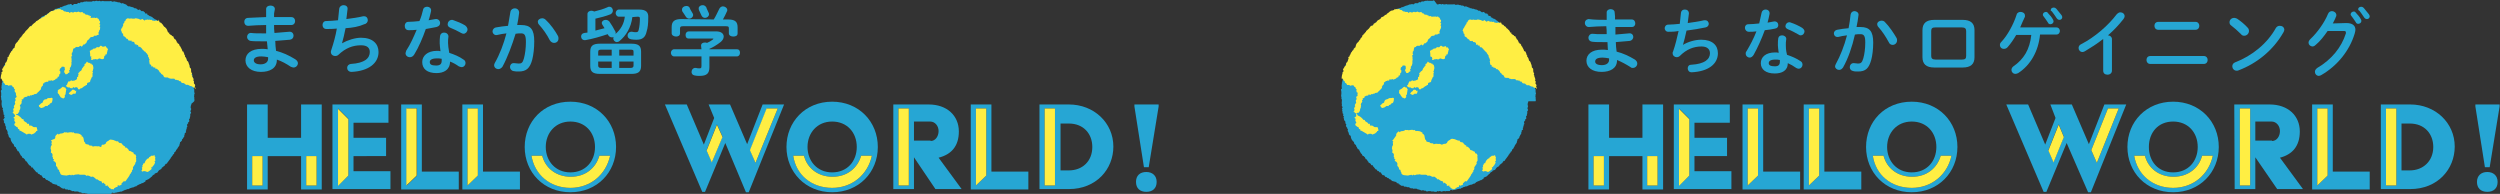
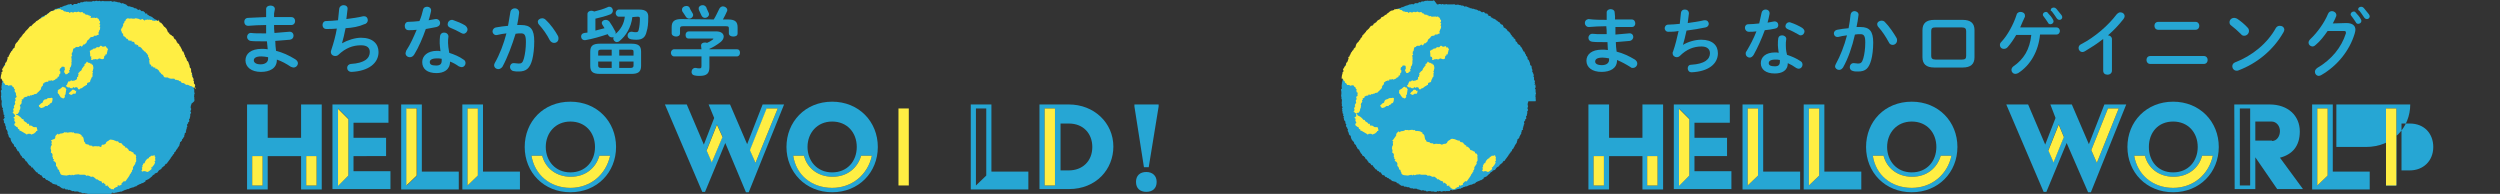
<svg xmlns="http://www.w3.org/2000/svg" version="1.1" id="_レイヤー_2" x="0px" y="0px" viewBox="0 0 629.4 48.8" style="enable-background:new 0 0 629.4 48.8;" xml:space="preserve">
  <rect x="0" y="0" width="629.4" height="48.8" fill="#333333" stroke="none" />
  <style type="text/css">
	.st0{fill:#26A6D4;}
	.st1{fill:#FFEE43;}
</style>
  <g id="_レイヤー_2-2">
    <g>
      <g>
        <path class="st0" d="M48.9,25.5c0,0,0-0.1,0-0.1c0.1-0.1,0.1-0.3,0-0.5c0,0,0-0.1,0-0.1c0.1-0.1,0-0.2,0-0.3c0-0.1-0.1-0.2,0-0.4     c0,0,0-0.1,0-0.1c-0.1-0.1,0-0.2,0-0.2c0,0,0.1-0.1,0.1-0.2c0-0.2-0.1-0.3-0.1-0.5c0-0.2,0-0.4,0-0.5c0-0.1,0-0.2-0.1-0.2     c-0.1-0.1-0.1-0.1,0-0.2c0,0,0-0.1,0.1-0.2c0-0.1,0-0.2,0-0.3c-0.1-0.1-0.1-0.2,0-0.3c0-0.1,0-0.1-0.1-0.1c0,0,0,0-0.1,0     c0,0-0.1,0-0.1-0.1c0,0,0-0.1,0.1-0.1c0.1-0.1,0.1-0.2,0-0.3c-0.1-0.1-0.1-0.1,0-0.2c0.1-0.1,0-0.3-0.1-0.4     c-0.1-0.1-0.2-0.2-0.1-0.3c0-0.2,0.1-0.4-0.1-0.6c-0.1-0.1,0-0.1,0-0.2c0.1-0.1,0.1-0.1,0-0.2c0,0,0-0.1,0-0.1     c0-0.1,0-0.2-0.1-0.3C48,18.4,48,18.3,48,18.2c0-0.1,0-0.2-0.1-0.2c-0.1-0.1-0.1-0.2,0-0.3c0-0.1,0-0.1,0-0.2     c-0.2-0.2-0.2-0.4-0.2-0.7c0-0.1,0-0.1,0-0.2c0-0.1-0.1-0.2-0.2-0.2c-0.2-0.1-0.2-0.3-0.2-0.5c0-0.1,0-0.2-0.1-0.3     c-0.1-0.2-0.1-0.4-0.2-0.5c0-0.1-0.1-0.2-0.2-0.2c-0.1-0.1-0.2-0.2-0.2-0.3c0-0.2-0.1-0.4-0.2-0.5c-0.1-0.1-0.3-0.2-0.2-0.4     c0,0,0-0.1-0.1-0.1c0-0.1-0.1-0.1-0.1-0.1c0-0.2-0.2-0.4-0.2-0.6c-0.2,0-0.3-0.1-0.3-0.2c0-0.1-0.1-0.2-0.1-0.2     c-0.1-0.2-0.1-0.2-0.2-0.4c0-0.1-0.1-0.1-0.1-0.2c0-0.1-0.1-0.1-0.1-0.1c-0.1-0.1-0.2-0.1-0.2-0.2c0-0.1,0-0.2-0.1-0.2     c0-0.1-0.1-0.2-0.2-0.2c-0.1,0-0.2-0.1-0.2-0.1c0,0,0-0.1-0.1-0.1c-0.1,0-0.1-0.1-0.1-0.1c-0.1-0.1-0.1-0.3-0.2-0.4     c0-0.1-0.1-0.1-0.2-0.1c0,0-0.1-0.1-0.1-0.1c0-0.1-0.1-0.2-0.2-0.4c0-0.2-0.1-0.2-0.3-0.3c-0.1,0-0.2-0.1-0.2-0.2     c0,0,0-0.1,0-0.1c-0.1,0-0.2,0-0.2,0c0-0.1,0-0.1,0-0.2c0,0-0.1,0-0.1,0c-0.2,0-0.2,0-0.2-0.2c0-0.1,0-0.1,0-0.2     c-0.2,0-0.2,0-0.3-0.3c-0.1-0.2-0.3-0.4-0.5-0.6c-0.2,0-0.3-0.2-0.4-0.4c-0.1-0.1-0.1-0.2-0.2-0.2S41,6.6,41,6.5     c0-0.1-0.1-0.1-0.2-0.1c-0.2,0-0.2,0-0.3-0.3c0,0,0-0.1,0-0.1c0,0,0-0.1-0.1-0.1c0-0.2-0.1-0.3-0.3-0.3c-0.2-0.1-0.4-0.2-0.5-0.5     C39.5,5,39.4,5,39.3,5c0,0,0,0,0,0c0-0.1-0.1-0.1-0.2-0.1c0,0,0,0-0.1,0c0-0.1-0.1-0.1-0.2-0.2c0-0.1-0.1-0.1-0.2-0.1     c-0.1-0.2-0.3-0.3-0.5-0.4c0,0-0.1-0.1-0.2-0.1c0,0,0,0,0,0c0,0,0,0-0.1,0c-0.1,0-0.1-0.1-0.2-0.1c-0.1-0.1-0.2-0.2-0.3-0.2     c-0.1,0-0.2,0-0.2-0.2c0-0.2-0.1-0.2-0.3-0.2c0,0-0.1,0-0.1,0c0,0-0.1,0-0.1,0c0,0,0,0-0.1-0.1c0,0,0,0,0,0c0,0,0-0.1,0-0.2     c0,0-0.1,0-0.1,0c0,0-0.1-0.1-0.2-0.2c-0.1-0.1-0.2-0.1-0.3-0.1c-0.1,0-0.1,0-0.2,0c0,0,0,0,0,0c0,0,0,0-0.1,0     c0,0-0.1-0.1-0.1-0.1c-0.1-0.1-0.2-0.2-0.3-0.3c0,0-0.1,0-0.1,0c-0.1,0-0.1,0.1-0.2,0.1c0,0-0.1,0-0.1,0c0,0,0,0,0,0     c-0.1-0.1-0.2-0.1-0.3-0.2c0,0,0,0-0.1-0.1c-0.1,0-0.2-0.2-0.4-0.1c0,0-0.1,0-0.1,0c-0.1-0.1-0.2-0.2-0.3-0.2     c-0.1,0-0.1-0.1-0.2-0.1c-0.1,0-0.3,0-0.4-0.1c-0.1,0-0.2,0-0.2,0c0-0.1-0.1-0.1-0.2-0.1c-0.1,0-0.1,0-0.2,0c0,0,0,0-0.1,0     c0,0,0,0,0,0c-0.1-0.1-0.2-0.1-0.3-0.2C32,1.3,32,1.4,31.9,1.3c0,0,0,0,0,0c0,0,0,0-0.1-0.1c0,0,0-0.1-0.1-0.1     c-0.1,0-0.1,0-0.1,0c-0.2-0.1-0.5-0.2-0.7-0.3c0,0-0.1,0-0.2,0c0,0-0.1,0.1-0.1,0.1c0,0,0,0,0,0c-0.1-0.1-0.2-0.1-0.3-0.2     c-0.1-0.1-0.2-0.1-0.3-0.1c-0.2,0-0.4,0-0.5-0.1c-0.1-0.1-0.1-0.1-0.2,0c0,0,0,0,0,0c-0.1,0-0.2-0.1-0.3-0.1     c-0.1-0.1-0.2-0.1-0.3,0c0,0,0,0,0,0c-0.1,0-0.2-0.1-0.2,0c-0.1,0.1-0.2,0-0.3,0c-0.1-0.1-0.3-0.2-0.5-0.1c0,0,0,0-0.1,0     c0,0,0,0,0,0c0,0,0,0,0,0c0,0,0,0-0.1,0c0,0-0.1,0-0.2,0c-0.1,0-0.3,0-0.4,0c0,0-0.1,0-0.1,0c0,0-0.1,0-0.1,0c-0.1,0-0.2,0-0.2,0     s-0.2,0-0.2,0c-0.1,0-0.2,0-0.2,0c-0.1-0.1-0.3-0.1-0.4,0c0,0-0.1,0-0.1,0c0,0-0.1,0-0.2,0c-0.1,0-0.1,0-0.2,0h0     c0,0-0.1,0-0.1-0.1c0,0-0.1,0-0.1,0c-0.1,0-0.2,0.1-0.3,0.1c0,0-0.1,0-0.1,0c0,0-0.1-0.1-0.2-0.1c-0.2,0-0.3,0-0.5,0.1     c0,0,0,0-0.1,0c-0.1,0-0.2,0-0.2,0c0,0,0,0,0,0c-0.1-0.1-0.1-0.1-0.3,0c0,0-0.1,0.1-0.2,0.1c-0.1,0-0.2,0-0.4,0c0,0-0.1,0-0.1,0     c-0.1,0-0.1,0-0.2,0c0,0,0,0,0,0c-0.1,0-0.3,0-0.4,0c-0.1,0-0.3-0.1-0.4,0c0,0-0.1,0-0.1,0s-0.1,0-0.1,0l0,0c0,0,0,0,0,0     c0,0,0,0-0.1,0c-0.2,0-0.3,0.1-0.5,0.2c0,0,0,0,0,0c-0.1-0.1-0.2-0.1-0.3,0c0,0,0,0,0,0c-0.1-0.1-0.1-0.1-0.2,0     c-0.1,0.1-0.2,0.1-0.3,0.2c0,0,0,0,0,0c0,0-0.1,0-0.1,0c-0.1-0.1-0.3-0.1-0.4,0.1c0,0-0.1,0.1-0.1,0.1c0,0,0,0-0.1,0c0,0,0,0,0,0     c-0.2,0-0.4,0-0.6,0c-0.1,0-0.2,0-0.2,0.2c0,0,0,0,0,0c-0.1,0-0.2,0.1-0.3,0.1c0,0-0.1,0-0.1,0C18,1,18,1,17.9,1     c-0.1,0-0.1,0-0.2,0c0,0.1-0.1,0.1-0.2,0.1c0,0-0.1,0-0.2,0c-0.2,0-0.3,0.1-0.5,0.2c-0.1,0-0.2,0-0.2,0.1c0,0-0.1,0-0.1,0     c0,0,0,0,0,0l0,0c0,0-0.1,0-0.1,0c-0.2,0.1-0.4,0.1-0.5,0.2c-0.1,0-0.2,0.1-0.4,0.2c-0.1,0-0.1,0-0.2,0c-0.1,0-0.2,0-0.2,0.1     c-0.1,0.1-0.1,0.1-0.2,0.1c0,0,0,0,0,0c-0.1,0-0.2,0-0.4,0.1c0,0-0.1,0-0.1,0.1c-0.1,0-0.1,0-0.2,0c0,0-0.1,0-0.1,0     c-0.2,0-0.2,0.1-0.3,0.2c0,0.1-0.1,0.1-0.1,0.2c-0.2,0.1-0.5,0.1-0.8,0.2c0,0-0.1,0-0.1,0.1c-0.1,0-0.1,0.1-0.2,0.1     s-0.1,0.1-0.1,0.1c-0.1,0.1-0.1,0.1-0.2,0.2c-0.2,0.1-0.4,0.2-0.5,0.3c0,0-0.1,0.1-0.1,0.1c-0.1,0-0.3,0.1-0.4,0.1     c0,0.1,0,0.2-0.2,0.2c-0.2,0.1-0.3,0.1-0.5,0.2c-0.1,0-0.2,0.1-0.2,0.2c-0.1,0.1-0.2,0.3-0.4,0.4C9.9,5,9.8,5.1,9.6,5.2     C9.5,5.3,9.4,5.3,9.4,5.4c0,0,0,0.1-0.1,0.1C9.1,5.6,9,5.8,8.8,5.8C8.7,5.9,8.6,5.9,8.6,6c0,0,0,0.1-0.1,0.1     c-0.1,0-0.1,0.1-0.2,0.2c0,0.1-0.1,0.1-0.1,0.1C8,6.3,7.9,6.5,7.9,6.6C7.6,6.8,7.4,7.1,7.2,7.3C7.1,7.5,6.9,7.6,6.8,7.8     c0,0-0.1,0-0.1,0.1c0,0-0.1,0.1-0.1,0.1c0,0.1-0.1,0.2-0.2,0.3c0,0-0.1,0.1-0.1,0.1C6.2,8.5,6.1,8.6,6,8.6     C5.9,8.8,5.9,8.9,5.8,9.1c-0.1,0-0.2,0-0.2,0.1C5.5,9.2,5.4,9.3,5.4,9.4c0,0.1-0.1,0.2-0.1,0.2C5.2,9.7,5.1,9.7,5.1,9.8     C5,10,4.8,10.2,4.7,10.3c-0.2,0.2-0.3,0.3-0.3,0.5c0,0,0,0.1,0,0.1c-0.1,0.1-0.1,0.2-0.1,0.3c0,0.2-0.1,0.2-0.2,0.3     c0,0-0.1,0.1-0.1,0.1c0,0,0,0.1-0.1,0.1c-0.1,0.1-0.1,0.1-0.1,0.2c0,0.1,0,0.2-0.2,0.2c-0.1,0-0.2,0.1-0.2,0.2     c0,0.1,0,0.1-0.1,0.1C3,12.6,3,12.8,3,13c0,0.1,0,0.2-0.1,0.2c0,0-0.1,0.1-0.1,0.2c0,0.2,0,0.2-0.2,0.3c-0.2,0.1-0.2,0.1-0.2,0.2     c0,0.1,0,0.2-0.1,0.3c0,0,0,0,0,0.1c-0.1,0.2-0.1,0.3-0.2,0.5c0,0,0,0.1-0.1,0.1c-0.2,0.1-0.2,0.3-0.2,0.5c0,0.2,0,0.3-0.2,0.4     c-0.1,0.1-0.2,0.2-0.3,0.2c0,0,0,0.1,0,0.1c0,0.1,0,0.2-0.1,0.2c-0.2,0.1-0.2,0.3-0.1,0.5c0.1,0.2,0.1,0.3-0.1,0.4     c-0.1,0.1-0.1,0.1-0.1,0.2c0,0,0,0.1,0,0.1C1,17.9,1,18.2,1,18.5c0,0.1,0,0.1,0,0.2c0,0-0.1,0-0.1,0.1l0,0c0,0,0,0,0,0     c-0.1,0-0.1,0.1-0.1,0.2c0,0.1,0,0.2,0.1,0.2c0.1,0.1,0.1,0.2,0,0.2c0,0-0.1,0.1-0.1,0.2s0,0.1,0,0.2c0,0.1-0.1,0.3-0.1,0.4     c0,0-0.1,0.1-0.1,0.1c0,0.1,0,0.2,0,0.3c0,0,0,0,0,0c0,0.2-0.1,0.3-0.2,0.4c0,0,0.1,0.1,0.1,0.1c0,0,0,0.1,0,0.1     c-0.1,0.1-0.1,0.3-0.1,0.5c0,0,0,0.1,0,0.1c-0.1,0.1-0.1,0.2,0,0.3c0,0.1,0,0.1,0,0.2c0,0,0,0.1,0,0.1c0,0,0,0,0,0     c0,0,0,0.1,0,0.1c0.1,0.1,0,0.2-0.1,0.2c0,0-0.1,0.1-0.1,0.2c0,0.2,0.1,0.3,0.1,0.5c0,0.2,0,0.4,0,0.5c0,0.1,0,0.1,0,0.2     c-0.1,0.1-0.1,0.2,0,0.4c0,0,0,0,0,0c0,0.1-0.1,0.2,0,0.3s0.1,0.2,0,0.3c-0.1,0.1,0,0.1,0.1,0.1l0,0c0,0,0,0.1,0,0.1     c0.1,0.2,0,0.5,0,0.7c0,0.1,0,0.2,0,0.3c0,0.2,0.1,0.4,0.1,0.6c0,0.1,0,0.1,0.1,0.2c0.1,0.1,0.2,0.2,0.1,0.4     c-0.1,0.1-0.1,0.1,0,0.2c0.1,0.1,0.1,0.2,0.1,0.3c0,0,0,0.1,0,0.1c0.1,0.2,0.1,0.4,0.1,0.6c0,0.1,0,0.2,0.1,0.2     c0,0,0.1,0,0.1,0.1c0,0,0,0.1,0,0.1c-0.1,0.2-0.1,0.3,0.1,0.5C1,29.9,1,29.9,0.9,30c-0.1,0.1-0.1,0.2,0,0.3     C1,30.4,1.1,30.4,1,30.6c-0.1,0.1,0,0.3,0.1,0.4c0.1,0.1,0.2,0.1,0.2,0.3c0,0.2,0,0.4,0.2,0.6c0.1,0.1,0.1,0.1,0,0.2     c-0.1,0.1-0.1,0.1,0,0.2c0,0,0,0.1,0,0.1c0,0.1,0.1,0.2,0.2,0.3c0.1,0.1,0.1,0.1,0.1,0.2c0,0.1,0,0.2,0.1,0.2     c0.1,0.1,0.1,0.2,0,0.3c0,0.1,0,0.1,0,0.2c0.2,0.2,0.2,0.4,0.3,0.7c0,0.1,0,0.2,0.1,0.2c0,0.1,0.1,0.2,0.2,0.2     c0.2,0.1,0.2,0.3,0.2,0.5c0,0.1,0.1,0.2,0.1,0.3c0.1,0.2,0.2,0.3,0.3,0.5c0.1,0.1,0.1,0.2,0.2,0.2c0.1,0.1,0.2,0.2,0.2,0.3     c0,0.2,0.1,0.4,0.3,0.5C3.9,37,4.1,37.1,4,37.3c0,0,0,0.1,0.1,0.1c0,0,0.1,0.1,0.1,0.1c0,0.2,0.2,0.4,0.3,0.6     c0.2,0,0.3,0,0.3,0.2c0,0.1,0.1,0.2,0.1,0.2c0.1,0.2,0.1,0.2,0.2,0.4C5.2,39,5.2,39,5.2,39.1c0,0,0.1,0.1,0.1,0.1     c0.1,0,0.2,0.1,0.2,0.2c0,0.1,0.1,0.2,0.1,0.2c0,0.1,0.1,0.2,0.2,0.2c0.1,0,0.2,0,0.2,0.1c0,0,0.1,0.1,0.1,0.1     c0.1,0,0.1,0.1,0.1,0.1c0.1,0.1,0.2,0.2,0.2,0.4c0.1,0.1,0.1,0.1,0.2,0.1c0.1,0,0.1,0,0.1,0.1C6.8,40.9,7,41,7,41.1     c0,0.1,0.1,0.2,0.2,0.2c0,0.2,0.1,0.3,0.2,0.3c0.2,0.1,0.4,0.2,0.5,0.5c0,0.1,0.1,0.1,0.2,0.1c0.1,0,0.1,0,0.2,0c0,0,0,0,0,0     c0,0.2,0.1,0.3,0.2,0.4c0,0,0.1,0,0.1,0.1C8.8,43,9,43.1,9.1,43.3c0,0,0.1,0.1,0.2,0.1c0.1,0,0.1,0,0.2,0.1l0,0c0,0,0,0,0,0.1     c0.1,0.1,0.1,0.2,0.3,0.2c0,0,0,0,0.1,0c0,0,0,0,0,0c0,0,0.1,0.1,0.1,0.1c0,0,0,0,0,0c0,0.2,0.1,0.2,0.3,0.2c0.1,0,0.1,0,0.2,0.1     c0,0,0,0,0,0.1c0,0,0.1,0.1,0.1,0.1c0.1,0.1,0.1,0.2,0.2,0.3c0.1,0.1,0.2,0.2,0.3,0.1c0.2,0,0.2,0,0.3,0.2s0.2,0.2,0.3,0.3     c0,0,0.1,0,0.1,0c0.1,0,0.1,0,0.1,0c0,0,0.1,0,0.1,0.1c0.1,0.1,0.1,0.2,0.3,0.1c0,0,0.1,0.1,0.1,0.1c0,0,0.1,0,0.1,0.1     c0.1,0.1,0.2,0.2,0.4,0.2l0,0c0,0,0,0,0,0c0,0,0,0,0,0c0.1,0.1,0.2,0.2,0.3,0.3c0.1,0,0.1,0.1,0.2,0.1c0.1,0,0.3,0.1,0.4,0.1     s0.2,0.1,0.4,0.1c0.1,0,0.2,0,0.2,0.1c0,0,0,0.1,0.1,0.2c0.1,0,0.2,0,0.2,0c0.1,0,0.1,0.1,0.1,0.1c0.1,0,0.1-0.1,0.1-0.1     c0,0,0.1,0,0.1,0.1c0,0,0,0,0,0.1c0,0,0,0.1,0.1,0.1c0.1,0,0.1,0,0.1,0c0.2,0.2,0.4,0.3,0.7,0.4c0,0,0.1,0,0.2,0     c0,0,0.1,0,0.1-0.1c0,0,0,0,0,0c0.1,0.1,0.2,0.1,0.2,0.2c0.1,0.1,0.1,0.1,0.3,0.1c0,0,0.1,0,0.1,0c0.1,0,0.1,0,0.2,0     c0.1,0,0.1,0.1,0.2,0.1c0.1,0.1,0.1,0.1,0.2,0c0,0,0,0,0.1,0c0,0,0.1,0,0.1,0c0,0,0.1,0.1,0.1,0.1c0,0,0,0,0.1,0     c0.1,0,0.2,0.1,0.3,0.2c0,0,0.1,0,0.1,0c0,0,0.1,0.1,0.2,0c0,0,0.1,0,0.1,0c0,0,0,0,0.1,0c0.1,0.1,0.3,0.2,0.4,0.1     c0.1,0,0.1,0,0.2,0c0,0,0.1,0,0.2,0c0.1,0,0.3,0,0.4,0.1c0,0,0.1,0,0.1,0.1c0.1,0,0.1,0,0.2,0c0,0,0.1,0,0.1,0     c0.1,0,0.2,0.1,0.2,0.1c0.1,0,0.2,0,0.3,0.1c0.1,0.1,0.2,0.1,0.4,0c0,0,0.1,0,0.1,0c0,0,0.1,0,0.2,0c0,0,0,0,0,0     c0,0,0.1,0,0.1,0.1c0,0,0.1,0,0.1,0c0.1,0,0.2,0,0.2,0c0.1,0,0.2,0,0.2,0.1c0,0,0.1,0.1,0.2,0.1c0.2,0,0.3,0,0.5-0.1     c0.1,0,0.2,0,0.2,0c0,0,0,0,0,0c0,0,0,0,0,0c0,0,0,0,0,0c0.1,0.1,0.1,0.1,0.3,0c0,0,0,0,0,0c0,0,0.1,0,0.1,0.1c0,0,0,0,0,0     c0,0,0,0,0.1,0c0,0,0.1,0,0.1,0c0,0,0,0,0.1,0c0,0,0.1,0,0.2,0c0.1,0,0.1,0,0.2,0c0.1,0.1,0.3,0.1,0.5,0.1c0.1,0,0.2,0,0.3-0.1     c0,0,0.1-0.1,0.1-0.1c0.1,0,0.1,0,0.2,0.1c0.1,0,0.2-0.1,0.3-0.1c0,0,0,0,0.1,0c0,0,0.1,0,0.1,0c0,0,0.1,0,0.1,0.1     c0.1,0.1,0.2,0.1,0.3,0c0,0,0,0,0,0l0,0c0,0,0.1,0,0.1,0c0.1,0,0.2-0.1,0.4-0.1c0,0,0.1,0,0.1,0c0,0,0.1,0,0.1,0     c0.1,0.1,0.2,0.1,0.4,0c0,0,0.1,0,0.1,0c0.1,0,0.1,0,0.2,0c0.2,0,0.3,0,0.5,0c0.1,0,0.2,0,0.2-0.2c0,0,0.1-0.1,0.1-0.1     c0.1,0,0.3,0,0.4,0.1c0.1,0,0.1,0,0.2,0c0.1-0.1,0.1-0.1,0.2-0.1c0,0,0.1,0,0.2,0c0.1,0,0.2,0,0.2-0.1c0,0,0.1,0,0.1,0     c0,0,0,0,0,0c0.1,0,0.1,0,0.2,0c0.1,0,0.2-0.1,0.3-0.1l0,0c0,0,0.1,0,0.1,0c0.1,0,0.2-0.1,0.4-0.1c0.1,0,0.1,0.1,0.2,0     c0.1-0.1,0.2-0.1,0.3-0.2c0,0,0,0,0,0c0.1,0,0.2,0,0.3-0.1c0,0,0.1,0,0.1-0.1c0,0,0,0,0.1,0c0.1,0,0.2,0,0.3-0.1c0,0,0.1,0,0.1,0     c0,0,0,0,0,0c0,0,0.1,0,0.1-0.1l0,0c0,0,0.1,0,0.1,0c0.2,0.1,0.2,0,0.4-0.1c0.1,0,0.2-0.1,0.2-0.1c0.2-0.1,0.4-0.1,0.6-0.2     c0,0,0.1,0,0.2,0c0.2-0.1,0.4-0.2,0.6-0.3c0.1,0,0.2,0.1,0.2,0c0.1-0.1,0.1-0.1,0.2-0.2c0,0,0.1,0,0.2-0.1     c0.2-0.1,0.4-0.2,0.6-0.3c0,0,0,0,0.1,0c0.1,0,0.2,0,0.2-0.1c0-0.1,0.1-0.2,0.2-0.1c0.1,0,0.2,0,0.3-0.1s0.2-0.1,0.3-0.2     c0.2,0,0.2-0.1,0.2-0.2c0-0.1,0-0.1,0.1-0.2c0.2-0.1,0.5-0.2,0.7-0.3c0,0,0.1-0.1,0.1-0.1c0,0,0.1-0.1,0.2-0.1     c0,0,0.1-0.1,0.1-0.1c0.1-0.1,0.1-0.1,0.2-0.2c0.2-0.1,0.3-0.2,0.4-0.4c0,0,0.1-0.1,0.1-0.1c0.1-0.1,0.2-0.1,0.4-0.2     c0-0.1,0-0.2,0.1-0.2c0.2-0.1,0.3-0.2,0.5-0.2c0.1,0,0.2-0.1,0.2-0.2c0.1-0.1,0.2-0.3,0.3-0.4c0.1-0.1,0.3-0.2,0.5-0.3     c0.1-0.1,0.2-0.1,0.2-0.3c0,0,0-0.1,0.1-0.1c0.2-0.1,0.3-0.3,0.5-0.4c0.1,0,0.2-0.1,0.2-0.2c0,0,0-0.1,0-0.1     c0.1,0,0.1-0.1,0.2-0.2c0,0,0.1-0.1,0.1-0.1c0.2,0.1,0.3-0.1,0.3-0.2c0.2-0.3,0.4-0.5,0.6-0.8c0.1-0.2,0.3-0.3,0.3-0.5     c0,0,0,0,0.1-0.1c0,0,0.1-0.1,0.1-0.1c0-0.1,0.1-0.2,0.2-0.3c0,0,0.1-0.1,0.1-0.1c0-0.2,0.1-0.3,0.3-0.3c0-0.2,0.1-0.3,0.1-0.5     c0.1,0,0.2,0,0.2-0.1c0.1-0.1,0.2-0.2,0.2-0.3c0-0.1,0.1-0.2,0.1-0.2c0.1-0.1,0.1-0.1,0.2-0.2c0.1-0.2,0.2-0.4,0.3-0.5     c0.1-0.2,0.3-0.3,0.3-0.6c0,0,0,0,0-0.1c0.1-0.1,0.1-0.2,0.1-0.3c0-0.2,0.1-0.3,0.2-0.3c0,0,0.1-0.1,0.1-0.1c0,0,0-0.1,0.1-0.1     c0.1-0.1,0.1-0.1,0.1-0.2c0-0.1,0-0.2,0.1-0.3c0.1,0,0.1-0.1,0.2-0.2c0-0.1,0-0.1,0.1-0.2c0.2-0.1,0.2-0.3,0.2-0.5     c0-0.1,0-0.2,0.1-0.2c0,0,0-0.1,0-0.2c0-0.2,0-0.2,0.2-0.3c0.2-0.1,0.2-0.1,0.1-0.3c0-0.1-0.1-0.2,0.1-0.3c0,0,0,0,0-0.1     c0,0,0-0.1,0-0.1c0,0,0,0,0,0c0,0,0-0.1,0.1-0.2c0,0,0-0.1,0-0.1s0-0.1,0-0.1c0,0,0-0.1,0-0.1c0.2-0.1,0.2-0.3,0.1-0.5     c0-0.1,0-0.1,0-0.2c0-0.1,0.1-0.2,0.2-0.3c0,0,0,0,0,0c0,0,0.1-0.1,0.1-0.1c0,0,0-0.1,0-0.1c-0.1-0.1,0-0.2,0.1-0.2     c0.2-0.1,0.2-0.3,0.1-0.5c0,0,0,0,0,0c0-0.1,0-0.2,0-0.2c0,0,0,0,0,0c0,0,0-0.1,0.1-0.1c0.1-0.1,0.1-0.1,0.1-0.2c0,0,0,0,0,0     c0,0,0-0.1,0-0.1c0-0.1,0.1-0.3,0.1-0.4c0,0,0,0,0,0c0-0.1,0-0.2,0-0.4c0,0,0-0.1,0-0.1c0,0,0-0.1,0-0.1c0,0,0,0,0.1,0     c0.1,0,0.1-0.1,0.1-0.2c0-0.1,0-0.2-0.1-0.2c-0.1-0.1-0.1-0.2,0-0.2c0,0,0-0.1,0-0.2c0,0,0-0.1,0-0.1c0.2-0.2,0.2-0.3,0-0.5     c0,0,0,0,0-0.1c0-0.3,0-0.5,0.2-0.8c0,0-0.1-0.1-0.1-0.1L48.9,25.5z" />
        <g>
          <path class="st1" d="M18.8,22.7c0,0-0.1-0.1-0.2-0.1c-0.1,0-0.3,0-0.4,0c0,0-0.1,0-0.1,0.1c-0.1,0.2-0.2,0.3-0.4,0.4      c-0.2,0.1-0.2,0.3-0.4,0.5c0.2,0.1,0.4,0.2,0.6,0.3c0.2-0.1,0.4-0.1,0.5-0.3c0,0,0.1,0,0.1,0c0.2,0,0.4,0,0.5,0      c0.1-0.2,0.2-0.5,0.2-0.8c-0.1,0-0.2,0.1-0.3,0.1C18.9,22.8,18.8,22.8,18.8,22.7L18.8,22.7z" />
          <path class="st1" d="M12.1,24.7c-0.1,0-0.2,0.1-0.2,0.1C11.8,25,11.7,25,11.5,25c-0.4,0-0.6,0.3-0.7,0.6c0,0.1-0.1,0.3-0.2,0.3      c-0.4,0.1-0.5,0.5-0.8,0.6c0,0,0,0,0,0.1c-0.1,0.2,0.4,0.6,0.6,0.6c0.3-0.1,0.6-0.1,0.9-0.4c0.2-0.2,0.3-0.1,0.5-0.1      c0,0,0.1,0,0.2,0c0-0.1,0.1-0.2,0.1-0.3c0.2,0.1,0.3,0,0.4-0.2c0.1-0.1,0.1-0.2,0.2-0.2c0.2,0,0.4-0.2,0.4-0.4      c0.1-0.1,0.1-0.3,0.1-0.5c0.1-0.3,0.1-0.3-0.2-0.5C12.8,24.7,12.3,24.7,12.1,24.7L12.1,24.7z" />
          <path class="st1" d="M12.8,35.4c0.1,0.1,0.2,0.2,0.3,0.3C12.9,36,12.9,36,13,36.3c0.1,0.2,0,0.3-0.1,0.4c-0.1,0-0.1,0.2-0.1,0.3      c-0.1,0.2-0.1,0.4,0,0.6c0.1,0.2,0.1,0.5,0,0.8c0.4,0.2,0.5,0.5,0.4,0.9c0,0.1,0,0.2,0,0.2c0.2,0.2,0.2,0.3,0.1,0.5      c0.4,0.2,0.4,0.1,0.1,0.5c0.1,0,0.1,0.1,0.2,0.1c0.1,0,0.1,0.1,0.2,0.1c0.1,0.1,0.2,0.2,0.3,0.4v0.7c0.2,0.1,0.3,0.3,0.4,0.5      c0,0,0,0.1,0,0.2c0,0.1,0.1,0.2,0.2,0.2c0.2,0,0.2,0.2,0.2,0.3c0,0.2,0.1,0.3,0.2,0.4c0.1,0.2,0.1,0.3,0.1,0.4      c0.2,0.2,0.4,0.3,0.6,0.3c0.3,0,0.6,0.1,1,0.1c0.1,0,0.2-0.1,0.3-0.1c0.1,0,0.3,0,0.5-0.1c0.1,0,0.2,0.1,0.3,0.2      c0.1-0.1,0.2-0.3,0.3-0.2c0.2,0.2,0.4,0.1,0.6,0c0.2-0.1,0.5,0,0.8-0.1c0,0,0.1,0,0.2,0c0.2,0.1,0.5,0.1,0.8,0.1      c0.2,0,0.5,0,0.7,0c0.1,0,0.3,0.1,0.4,0.2c0,0,0.1,0.1,0.1,0.1c0.2-0.2,0.4-0.1,0.7,0c0.2,0.1,0.4,0.3,0.7,0.2      c0.2-0.1,0.2,0,0.4,0.1c0.1,0.1,0.3,0.2,0.5,0.4c0,0,0,0.1,0.1,0.2c0.2-0.2,0.4,0,0.5,0.1c0.1,0.1,0.2,0.1,0.3,0.2      c0.2,0.1,0.4,0.1,0.6,0.2c0.1,0.2,0,0.3,0.2,0.5c0.1-0.1,0.1-0.2,0.2-0.3c0,0,0,0.1,0,0.1c0.2,0.2,0.4,0.3,0.6,0.5      c0,0.1-0.1,0.2-0.1,0.2c0.2,0.2,0.5,0,0.7,0c0,0.1,0,0.2-0.1,0.3c0.1,0,0.2,0,0.3,0c0,0.1,0.1,0.3,0.1,0.3      c0.2,0.1,0.3,0.2,0.4,0.2c0.2,0.2,0.2,0.2,0.5,0.1c0.1,0,0.2,0.1,0.3,0.1c0-0.1,0-0.2,0-0.3c0.2,0,0.2-0.1,0.4-0.2      c0,0,0.1-0.1,0.2-0.1c0.3,0,0.3,0,0.3-0.2c0-0.3,0.1-0.3,0.3-0.2c0,0,0.1,0,0.1,0.1c0.1-0.1,0.2-0.2,0.4-0.2      c0.2,0,0.2-0.1,0.2-0.3c0-0.1,0-0.2,0.1-0.2c0.2-0.2,0.3-0.3,0.5-0.5c0.1,0,0.2,0.1,0.3,0.1c0.2-0.2,0.3-0.3,0.4-0.5      c0.2-0.2,0.3-0.5,0.5-0.7c0.1-0.2,0.3-0.4,0.3-0.6c0,0,0-0.1,0.1-0.1c0.1-0.1,0.2-0.2,0.2-0.3c0-0.1,0.1-0.1,0.1-0.2      c0.2-0.1,0.2-0.3,0.1-0.4c0.1-0.1,0.2-0.1,0.2-0.2c0,0,0.1-0.2,0.1-0.2c-0.1-0.3,0-0.5,0.2-0.7c0,0,0.1-0.1,0.1-0.2      c0.1-0.1,0.2-0.3,0.3-0.4C34,41.2,34,41,34.2,40.8c0.1-0.1,0.1-0.2,0.1-0.4c0-0.1-0.1-0.2,0-0.3c0,0,0-0.1,0-0.2      c-0.2-0.2,0-0.3,0-0.5c-0.1-0.2-0.1-0.4-0.2-0.5c-0.5-0.1-0.4-0.1-0.5-0.5c-0.1,0-0.2-0.1-0.3-0.1c-0.2-0.1-0.4-0.3-0.7-0.3      c-0.1,0-0.2-0.1-0.2-0.2c0,0,0-0.1-0.1-0.2c-0.1-0.1-0.2-0.2-0.3-0.3c-0.1-0.1-0.3-0.3-0.5-0.1c0-0.1,0-0.2,0-0.3c0,0,0,0,0,0      c-0.3-0.2-0.6-0.3-0.8-0.7c0-0.1-0.3-0.2-0.4-0.2c-0.3,0-0.4-0.1-0.5-0.3c-0.1-0.2-0.1-0.2-0.3-0.1c0,0-0.1,0-0.1,0      c-0.1-0.1-0.3-0.1-0.5-0.2c-0.2-0.1-0.4-0.2-0.6-0.2c0,0,0,0-0.1,0c-0.2-0.1-0.4-0.1-0.6,0c-0.2,0.2-0.4,0.3-0.6,0.4      c-0.2,0.1-0.4,0.4-0.4,0.6c-0.1,0-0.2,0.1-0.4,0.2c0,0-0.1,0.1-0.2,0c-0.1,0-0.2,0-0.4,0.1C25.6,37,25.4,37,25.3,37      c-0.1,0-0.1-0.1-0.2-0.1s-0.2-0.1-0.2-0.1c-0.3,0.1-0.5,0-0.8,0c-0.2,0-0.5,0-0.7,0.1c0,0-0.1,0-0.1,0c0-0.1-0.1-0.2-0.1-0.2      c-0.3-0.1-0.7,0.1-0.9-0.3c-0.3,0-0.6-0.1-0.8-0.2c0-0.2-0.1-0.4-0.3-0.5c-0.1-0.3-0.1-0.6-0.2-1c-0.1-0.2-0.2-0.4-0.5-0.4      c0,0,0,0,0,0c0-0.1,0-0.1,0.1-0.2c0,0-0.1-0.1-0.1-0.1c-0.3-0.2-0.6-0.4-1-0.4c-0.2,0-0.4-0.1-0.6,0c0,0-0.1-0.1-0.2-0.1      c-0.1,0-0.1-0.1-0.1-0.2c-0.2,0.1-0.4,0.1-0.5,0c0,0-0.1,0-0.2,0c-0.1,0-0.2,0-0.3,0c-0.3,0-0.6,0.2-0.9,0c0,0,0,0,0,0      c-0.2,0.1-0.3,0-0.5,0c-0.1,0-0.1,0-0.1,0.1c-0.2,0.1-0.4,0.2-0.6,0.2c-0.2,0-0.4,0-0.6,0.2c-0.1,0.1-0.2,0.1-0.2,0      c-0.1-0.1-0.1-0.2-0.2-0.1c-0.3,0.2-0.5,0.4-0.6,0.7c0,0,0,0.1,0,0.1c0.1,0.2-0.1,0.3-0.2,0.5C13.2,35.1,13,35.3,12.8,35.4      L12.8,35.4z" />
          <path class="st1" d="M18.9,20.2c-0.1,0.1-0.2,0.1-0.3,0.1c0,0-0.1,0-0.1,0c-0.1,0.1-0.2,0.1-0.4,0c-0.1-0.1-0.2-0.1-0.3,0      c-0.1,0.1-0.1,0.1-0.2,0.2h-0.4c0,0.1-0.1,0.3-0.2,0.4c-0.2,0.2,0,0,0,0.1c0,0.2-0.2,0.4-0.4,0.6c0.2,0.3,0.5,0.5,0.9,0.4      c0.1,0.1,0.2,0.2,0.3,0.2c0,0,0.1,0,0.2,0c0.2,0.1,0.2,0.1,0.3-0.1c0,0,0.1-0.1,0.1-0.1c0.1-0.1,0.2-0.1,0.2,0      c0.2,0.2,0.3,0.1,0.5-0.1c0.1,0,0.1,0.1,0.2,0.1c0.2,0,0.3,0.1,0.3,0.3c0,0.1,0.3,0.3,0.4,0.2c0.2-0.2,0.3-0.3,0.6-0.3      c0,0,0,0,0,0c0.3-0.2,0.5-0.5,0.9-0.6c0.1-0.2,0.2-0.2,0.4-0.2c0-0.1,0-0.1,0-0.2c0-0.2,0.1-0.4,0.3-0.4c0.1,0,0.2-0.1,0.3-0.1      c0.1,0,0.2-0.1,0.2-0.2c0-0.2,0.1-0.4,0.2-0.6c0,0,0.1-0.1,0.1-0.1c-0.1-0.2,0.1-0.3,0.2-0.4c0,0,0.1-0.1,0.1-0.2      c0-0.2,0-0.4,0-0.6c0-0.1,0-0.2,0-0.2c0.2-0.2,0.1-0.3-0.1-0.5c0.1,0,0.2-0.1,0.2-0.1c0-0.2,0-0.3,0.1-0.5c0-0.1,0-0.2,0-0.4      c0,0,0-0.1,0-0.1c-0.1-0.1-0.1-0.2-0.1-0.3c0-0.1,0-0.2-0.1-0.2c-0.2,0-0.3-0.2-0.3-0.3c-0.1,0-0.2,0-0.3,0      c-0.1-0.2-0.2-0.2-0.4-0.2c-0.1,0-0.2-0.1-0.2-0.1s-0.1-0.1-0.2-0.2c-0.1,0.1-0.2,0.2-0.2,0.3c0,0.1-0.1,0.2-0.2,0.2      c-0.2,0.1-0.3,0.2-0.2,0.5c-0.1,0.1-0.2,0.2-0.3,0.3c-0.1,0.1-0.1,0.2-0.2,0.3c-0.1,0.1-0.2,0.2-0.2,0.3c0,0.2-0.1,0.3-0.2,0.4      c-0.1,0.1-0.2,0.1-0.3,0.2c-0.1,0.2-0.2,0.3-0.4,0.4c0,0,0,0,0,0.1c0,0.1,0.1,0.1,0.1,0.2c-0.1,0.2-0.2,0.4-0.1,0.6      c-0.1,0-0.2,0.1-0.3,0.1c0,0.1,0,0.3,0,0.4C19.4,19.9,19.2,20.1,18.9,20.2C18.9,20.1,18.9,20.2,18.9,20.2L18.9,20.2z" />
          <path class="st1" d="M22.9,14.5c0,0.1,0.1,0.1,0.1,0.2c0,0,0,0.1,0,0.1c-0.1,0.1,0,0.2,0,0.3c0,0,0.2,0,0.2,0      c0.1,0,0.2-0.1,0.3-0.2c0.1,0,0.1,0.1,0.2,0.1c0.1-0.2,0.3-0.1,0.5-0.1c0.2,0.1,0.4,0.1,0.6-0.1c0.1-0.1,0.4-0.1,0.5,0      c0.2,0.1,0.3,0.1,0.5,0.1c0.2,0,0.5-0.2,0.4-0.4c0-0.3,0.1-0.5,0.4-0.6c0-0.1-0.1-0.2-0.1-0.2c0,0,0,0,0.1,0      c0.3,0,0.3,0,0.3-0.3c0-0.2,0.2-0.4,0.1-0.6c0,0,0-0.1,0.1-0.1c0-0.1,0.1-0.1,0.1-0.2c-0.1-0.2-0.2-0.4-0.3-0.6      C27,12,26.9,12,26.8,12c-0.1-0.1-0.1-0.3-0.2-0.4c-0.2,0.1-0.3,0.1-0.4,0.1c-0.2,0.1-0.4,0.1-0.6-0.1c-0.1-0.1-0.2-0.1-0.3-0.1      c0,0.1,0,0.1-0.1,0.1c-0.1,0.1-0.2,0.4-0.5,0.3c-0.2-0.1-0.4,0-0.6,0.2c-0.1,0.1-0.2,0.2-0.4,0.1c-0.1,0-0.2,0-0.2,0.1      c-0.1,0.1-0.2,0.2-0.4,0.2c0,0-0.1,0-0.1,0.1c-0.1,0.1-0.2,0.1-0.4,0.2c0,0.2,0.1,0.5,0.1,0.8c0,0,0,0.1,0,0.1      c0,0.1,0,0.1,0,0.2c0,0.1,0,0.2,0,0.3C23.1,14.2,23.1,14.3,22.9,14.5C22.9,14.4,22.9,14.5,22.9,14.5L22.9,14.5z" />
          <path class="st1" d="M35.9,43.2c0.5-0.3,0.8,0,1.2,0.1c0.4-0.1,0.6-0.4,0.9-0.6c0,0,0,0,0,0c0.2-0.1,0.2-0.3,0.1-0.5      c-0.1-0.3,0,0,0-0.1c0.1,0,0.2,0,0.3,0c0,0,0-0.2,0-0.2c0.1-0.1,0.2-0.2,0.3-0.3c0.1-0.1,0.2-0.3,0.2-0.4c0.2-0.2,0.2-0.3,0-0.5      c0,0,0-0.1,0-0.1c0.1,0,0.2,0,0.2-0.1c0-0.1,0-0.1,0-0.2c0-0.2-0.1-0.4,0-0.6c0,0,0-0.2,0-0.2c-0.2-0.1-0.2-0.2-0.2-0.5      c-0.2,0.1-0.2,0.2-0.4,0.2c-0.1,0-0.3,0-0.4,0c0,0-0.1,0-0.1,0.1c-0.1,0.1-0.2,0.1-0.3,0.2c-0.1,0-0.2,0.1-0.2,0.2      c0,0.1-0.1,0.2-0.2,0.2c0,0-0.1,0-0.1,0c-0.4,0.3-0.7,0.7-0.8,1.2c0,0-0.1,0-0.1,0c-0.2,0-0.2,0-0.3,0.3c0,0.1,0,0.1-0.1,0.2      c-0.1,0.1-0.1,0.2,0,0.4c0,0,0,0,0,0.1c-0.1,0-0.2,0-0.2,0c0.1,0.3,0.2,0.6-0.1,0.9C35.7,43.1,35.8,43.2,35.9,43.2L35.9,43.2z" />
          <path class="st1" d="M15,24.1c0,0,0,0.1,0.1,0.1c0.1,0.2,0.2,0.4,0.4,0.4c0.1,0,0.2,0.1,0.2,0.1c0.1,0.1,0.3,0.1,0.4,0      c0,0,0,0,0.1-0.1c0.1-0.1,0.2-0.2,0.1-0.4c0-0.1,0-0.2,0-0.2c0.2-0.2,0.3-0.4,0.2-0.6c0.2-0.2,0-0.5,0.2-0.8c0,0,0-0.1,0-0.1      c-0.1-0.1-0.2-0.3-0.3-0.5c0,0-0.1,0-0.2,0c-0.1,0-0.2,0-0.2-0.1c-0.1-0.1-0.2-0.1-0.3,0c-0.3,0.2-0.5,0.5-0.8,0.6      c-0.1,0-0.1,0.1-0.2,0.1c-0.1,0.1-0.1,0.2-0.2,0.3c0.1,0.1,0.1,0.3,0,0.5C14.8,23.7,15,23.9,15,24.1L15,24.1z" />
          <path class="st1" d="M3.5,29.5c0,0-0.1,0.1-0.1,0.2c0.1,0.1,0.2,0.1,0.3,0.2c0,0.1,0,0.1,0,0.1c-0.2,0.2-0.1,0.5,0.1,0.7      c0.1,0.1,0.1,0.2,0,0.3c-0.3,0.2-0.2,0.4-0.1,0.6c0.2,0.1,0.3,0.2,0.4,0.3c0,0,0.1,0.1,0.2,0.1c0.1,0,0.2,0.1,0.2,0.3      c0,0.2,0.1,0.2,0.2,0.2c0.1,0,0.2,0.1,0.2,0.2c0,0.1,0,0.1,0,0.2c0.2,0,0.3,0,0.4,0.1c0.4,0.2,0.8,0.5,1.2,0.7      c0.1,0,0.1,0.1,0.1,0.1c0.1,0,0.2,0.1,0.2,0.1c0.1-0.1,0.1-0.2,0.2-0.2c0.3,0,0.6-0.1,0.8,0.1c0.1,0.1,0.2,0.1,0.3,0      c0.3-0.1,0.6-0.2,0.8-0.5c0,0,0,0,0,0c0.2,0,0.2-0.2,0.2-0.3c0.3,0,0.4-0.1,0.3-0.4c-0.1-0.1-0.1-0.3-0.1-0.4      c0-0.1-0.1-0.2-0.2-0.2c-0.2,0-0.4,0-0.5,0c-0.1,0-0.2,0-0.3-0.1c-0.2-0.2-0.4-0.3-0.6-0.3c-0.1,0-0.3,0-0.4,0      c0.1-0.5,0-0.5-0.4-0.4c-0.1-0.3-0.3-0.4-0.5-0.5C6,30.5,5.9,30.3,5.9,30c-0.1,0-0.2,0-0.3,0c-0.2-0.2-0.4-0.5-0.7-0.7      c-0.2-0.2-0.5-0.3-0.7-0.4C4.1,28.9,4,28.9,4,28.7c0-0.1,0-0.1-0.1-0.3c-0.1,0.2-0.2,0.3-0.2,0.4C3.9,29.3,3.8,29.3,3.5,29.5      L3.5,29.5z" />
          <path class="st1" d="M49.2,22.4L49.2,22.4c-0.1,0-0.1-0.1-0.2-0.1c0,0,0-0.1,0.1-0.1c0.1-0.1,0.1-0.2,0-0.3      c-0.1-0.1-0.1-0.2,0-0.3c0.1-0.1,0-0.3-0.1-0.4c-0.1-0.1-0.2-0.2-0.2-0.3c0-0.2,0.1-0.5-0.1-0.6c-0.1-0.1-0.1-0.2,0-0.2      c0.1-0.1,0.1-0.1,0-0.2c0,0,0-0.1,0-0.1c0-0.1-0.1-0.2-0.2-0.3c-0.1-0.1-0.1-0.2-0.1-0.3s0-0.2-0.1-0.3c-0.1-0.1-0.1-0.2,0-0.3      c0.1-0.1,0-0.2,0-0.2c-0.2-0.2-0.2-0.5-0.2-0.8c0-0.1,0-0.2,0-0.2c0-0.1-0.1-0.2-0.2-0.3c-0.2-0.1-0.2-0.4-0.2-0.6      c0-0.1,0-0.2-0.1-0.3c-0.1-0.2-0.1-0.4-0.2-0.6c-0.1-0.1-0.1-0.2-0.2-0.2c-0.1-0.1-0.2-0.2-0.2-0.3c0-0.2-0.1-0.4-0.2-0.6      c-0.1-0.1-0.3-0.2-0.2-0.5c0,0,0-0.1-0.1-0.1c0-0.1-0.1-0.1-0.1-0.2c0-0.3-0.2-0.4-0.2-0.7c-0.2,0-0.3-0.1-0.3-0.2      c0-0.1-0.1-0.2-0.1-0.3c-0.1-0.2-0.1-0.2-0.2-0.4c-0.1-0.1-0.1-0.2-0.1-0.2c0-0.1-0.1-0.1-0.1-0.2c-0.1-0.1-0.2-0.1-0.2-0.2      c0-0.1,0-0.2-0.1-0.3c0-0.1-0.1-0.2-0.2-0.2c-0.1,0-0.2-0.1-0.2-0.2c0,0,0-0.1-0.1-0.1c-0.1,0-0.1-0.1-0.1-0.2      c-0.1-0.1-0.1-0.3-0.2-0.4c0-0.1-0.1-0.1-0.2-0.2c0,0-0.2-0.1-0.2-0.1c0-0.2-0.2-0.3-0.2-0.4c0-0.2-0.1-0.3-0.3-0.3      c-0.1,0-0.2-0.1-0.2-0.2c0,0,0-0.1,0-0.1c-0.1,0-0.2,0-0.3,0c0-0.1,0-0.2,0-0.2c0,0-0.1,0-0.1,0c-0.2,0-0.2-0.1-0.2-0.2      c0-0.1,0-0.1,0-0.2c-0.3,0-0.3,0-0.4-0.3C42,7.2,41.7,7,41.5,6.8c-0.2,0-0.3-0.3-0.4-0.4C41,6.3,41,6.2,40.9,6.1      c-0.1-0.1-0.2-0.1-0.2-0.2c0-0.1-0.1-0.1-0.2-0.2c-0.3,0-0.3,0-0.4-0.3c0,0,0-0.1,0-0.1c0,0,0-0.1-0.1-0.1c0-0.1,0-0.1-0.1-0.2      c0,0-0.1,0-0.1,0c0.1,0.1,0.1,0.1,0.1,0.2c0,0-0.1,0.1-0.1,0.1c-0.1-0.1-0.3,0-0.4-0.1c0-0.1-0.2,0-0.3,0      c-0.1,0.1-0.2,0.1-0.4,0c0,0,0,0,0,0c0,0.1,0,0.3,0,0.5c0-0.2,0-0.4,0-0.5c-0.1,0-0.2,0-0.3,0c0,0,0,0-0.1-0.1      c-0.1-0.1-0.2-0.2-0.4-0.1c-0.1,0.1-0.2,0-0.3-0.1c-0.1,0-0.1,0.1-0.2,0.1c-0.1,0-0.2-0.1-0.3-0.1C37,5,36.9,5,36.9,5      c-0.2-0.1-0.2-0.1-0.4,0.1c0,0-0.1,0.1-0.1,0.1c-0.1-0.2-0.4-0.2-0.5-0.4c-0.1-0.1-0.1,0-0.2,0C35.5,5,35.5,5,35.2,4.9      c-0.2-0.1-0.3-0.2-0.5-0.2c-0.2,0-0.3-0.1-0.5-0.1c-0.1,0-0.2,0-0.3,0.1c-0.1,0-0.2,0-0.3,0c-0.2,0-0.5,0-0.7-0.1      c0,0.1-0.1,0.1-0.1,0.1c0,0,0,0-0.1,0c-0.2,0-0.4-0.1-0.5-0.1c-0.1,0-0.3,0.1-0.4,0.2c-0.1,0.1-0.2,0.2-0.2,0.3      c0,0.2-0.1,0.2-0.3,0.3c0,0.1,0,0.1,0,0.2c0,0.1,0,0.2-0.1,0.2c-0.1,0.1-0.2,0.2-0.2,0.3C31,6.3,31,6.4,31,6.5      c-0.1,0.1-0.2,0.2-0.2,0.4c-0.2,0.1-0.2,0.3-0.3,0.5c0,0,0,0.1-0.1,0.1c0,0.1,0.1,0.1,0.1,0.2c0.1,0.1,0.1,0.1,0.1,0.2      c0,0,0,0.1,0,0.1c0.1,0.1,0.1,0.2,0.1,0.4c0,0,0.1,0,0.1,0C31,8.4,31,8.5,31,8.6c0,0.1,0,0.1,0,0.2c0,0.1,0.1,0.2,0.1,0.3      c0.4,0.1,0.6,0.4,0.8,0.7c0,0,0,0,0,0c0.2-0.1,0.2,0,0.3,0.1c0,0.1,0.1,0.1,0.1,0.2c0.1,0.1,0.1,0.2,0.3,0.1c0,0,0.1,0,0.1,0      c0.1,0.1,0.2,0.1,0.3,0c0,0,0.1,0,0.1,0c0,0,0,0,0,0.1c0,0.2,0.2,0.2,0.3,0.2c0.2,0,0.3,0,0.4,0.2c0,0,0.1,0,0.1,0.1      c0,0.1,0,0.3,0.1,0.4c0.1,0,0.2-0.1,0.3-0.1c0.1,0,0,0.2,0.1,0.3c0.1,0,0.2-0.1,0.3-0.1c0.1,0.2,0.2,0.4,0.2,0.5      c0,0,0.1,0,0.1,0c0.2-0.1,0.4,0.1,0.5,0.2c0.1,0.1,0.2,0.2,0.2,0.2c0.1,0.1,0.1,0.2,0.2,0.3c0.1,0.1,0.3,0.2,0.4,0.4      c0,0,0.1,0.1,0.2,0.1c0.1,0,0.2,0.1,0.2,0.2c0,0.1,0.1,0.2,0.2,0.2c0.1,0.1,0.2,0.2,0.2,0.3c0,0,0,0.1,0.1,0.1      c0.1,0.1,0.1,0.1,0.1,0.3c-0.1,0.1,0,0.2,0.1,0.3c0.1,0.1,0.1,0.2,0.1,0.3c0,0.1,0,0.1,0.1,0.2c0.1,0.1,0.1,0.2,0,0.3      c-0.1,0.1-0.1,0.1,0,0.3c0,0,0,0.1,0,0.1c0,0.2,0.1,0.4,0.1,0.6c0.2,0,0.3,0.1,0.4,0.3c0,0,0,0.1-0.1,0.2c0.1,0,0.2,0,0.3,0      c0.2,0,0.2,0,0.2,0.2c0,0,0,0.1,0.1,0.1c0.1,0,0.1,0,0.1-0.1c0,0,0,0,0,0c0,0,0,0,0-0.1c0.1,0.1,0.2,0.4,0.4,0.2      c0,0.1,0,0.2,0,0.3c0.1,0,0.1,0,0.2,0c0.1,0,0.2,0,0.3,0.1c0.1,0.2,0.3,0.2,0.4,0.4c0,0,0.1,0.1,0.1,0.2      c0.1,0.1,0.1,0.3,0.3,0.3c0,0,0.1,0.1,0.1,0.1c0,0.2,0.2,0.3,0.4,0.4c0.2,0.1,0.2,0.2,0.3,0.4c0,0.1,0.1,0.1,0.1,0.2      c0.2,0.1,0.3,0.1,0.5,0.1c0.1,0,0.3,0,0.4,0c0.1,0,0.2,0.1,0.2,0.1c0,0,0.1,0.1,0.1,0.1c0.3,0,0.5,0.2,0.8,0.1      c0.1,0,0.1,0,0.2,0c0.1,0,0.1,0,0.2,0c0.1,0,0.2,0,0.3,0.1c0,0,0,0.1,0.1,0.2c0.1,0,0.2,0,0.3,0c0.2,0.1,0.4,0.1,0.6,0.1      c0,0,0,0.1,0,0.1c0,0.1,0.1,0.2,0.2,0.1c0.1,0,0.2,0,0.3,0.1c0,0.1,0.1,0.1,0.1,0.2c0.1,0.1,0.2,0.2,0.3,0.2      c0.2,0,0.5,0,0.6,0.2c0,0,0.1,0.1,0.1,0.1c0.2,0,0.2,0.1,0.2,0.2c0.2-0.1,0.4-0.1,0.6,0c0.1,0,0.1,0.1,0.2,0.1      c0.2,0.1,0.3,0.2,0.5,0.2c0,0,0.1,0,0.1,0c0.1,0,0.1,0.1,0.2,0.1c0.1,0.1,0.1,0.1,0.2,0.2c0,0,0,0,0.1,0c0,0,0.1,0,0.1,0      c0,0,0,0,0-0.1C49.4,22.4,49.3,22.3,49.2,22.4L49.2,22.4z" />
          <path class="st1" d="M0.4,19.9c0.1,0.1,0.1,0.3,0.2,0.4c0,0,0.1,0.1,0.1,0.1c0.1,0.1,0.2,0.1,0.2,0.2c0,0,0,0.1,0,0.1      c0,0,0,0.1-0.1,0.1c0.2,0.1,0.4,0.2,0.5,0.5c0,0.1,0.1,0.1,0.1,0.1c0.3,0,0.4-0.1,0.8,0.2c0.1-0.1,0.2-0.1,0.3-0.1      c0,0,0.1,0,0.1,0c0.1-0.1,0.2,0,0.3,0c0.1,0,0.2,0.1,0.2,0.2c0,0.1,0.1,0.2,0.2,0.2c0,0,0,0,0.1,0c0,0.1,0.1,0.2,0.1,0.3      c0,0.1,0.1,0.3,0.3,0.3c-0.2,0.3-0.1,0.5,0,0.8c0,0,0.1-0.1,0.1-0.1c0,0.1,0.1,0.2,0.1,0.2c0,0.1,0,0.2,0,0.2      C4,24,4,24,4.2,24.2c0,0,0,0,0,0c0,0.1-0.1,0.2-0.1,0.3s-0.2,0.1-0.3,0.2c0,0.1,0.1,0.2,0.1,0.3c0.1,0.2,0,0.4-0.1,0.5      s-0.1,0.3,0,0.5c0,0.1,0.1,0.1,0,0.2c-0.1,0.2-0.2,0.3-0.3,0.5c0,0,0,0.1,0,0.2c0,0,0.1,0.1,0.1,0.2c-0.1,0.1-0.2,0.1-0.2,0.3      c0,0,0,0,0,0.1c-0.2,0.1-0.1,0.2,0,0.3c0,0.2,0,0.3-0.1,0.5c0,0-0.1,0-0.1,0c-0.1,0-0.1,0.1,0,0.1c0.2,0,0.2,0.2,0.3,0.3      c0,0.1,0.1,0.1,0.2,0.1c0.1,0,0.2,0,0.3,0.1c0-0.1,0.1-0.1,0.1-0.2c0.1,0,0.1,0,0.2,0c0.1,0,0.2,0,0.2-0.1c0,0,0.1-0.1,0.1-0.1      c0.1-0.1,0.1-0.1,0.1-0.2c0-0.1,0.1-0.2,0.2-0.2c-0.1-0.2,0-0.4,0.1-0.5c0.1-0.1,0.1-0.3,0.1-0.4c0,0,0-0.1,0-0.1      c0.1-0.1,0.1-0.2-0.1-0.4c0,0,0-0.1,0-0.1c0-0.1,0.1-0.2,0.2-0.3c0.1-0.1,0.2-0.3,0.3-0.4c-0.2-0.2-0.1-0.4,0.1-0.5      c0,0,0-0.1-0.1-0.1c-0.1-0.2-0.1-0.3,0.2-0.3c0.2,0,0.2,0,0.2-0.2c0,0,0-0.1,0-0.1c0.1-0.1,0.2-0.2,0.3-0.2      c0.1,0,0.2-0.1,0.2-0.1c0.2,0,0.3,0,0.5-0.1c0-0.1,0.1-0.2,0.1-0.2c0.1,0,0.2,0,0.3,0.1s0.2,0,0.2-0.1c0-0.1,0.1-0.1,0.2-0.1      c0.2,0.1,0.3,0,0.4-0.1c0.1,0,0.1,0,0.2,0c0.1,0,0.2,0,0.2-0.1c0.1-0.1,0.1-0.1,0.3-0.1c0.2,0,0.5-0.1,0.6-0.3      c0.1-0.1,0.1-0.2,0.2-0.2c0.1-0.1,0.3-0.3,0.4-0.4c0.1-0.1,0.1-0.2,0.2-0.2c0.1-0.1,0.2-0.2,0.1-0.4c0,0,0-0.1,0-0.1      c0.1-0.1,0.2-0.1,0.2-0.3c0,0,0.1-0.1,0.1-0.1c0.2-0.1,0.3-0.3,0.2-0.5c0-0.1,0-0.2,0.2-0.2c0.1,0,0.2,0,0.2-0.2      c0-0.1,0.1-0.1,0.2-0.1c0.1,0,0.2,0,0.3-0.1c0.1-0.1,0.1,0,0.2,0c0.1,0,0.2,0,0.2,0c0.1-0.1,0.1-0.2,0.2-0.4      c0.1,0,0.1,0.1,0.1,0.1c0.1,0,0.2,0.1,0.3,0c0.2-0.1,0.3-0.1,0.5,0c0.1,0.1,0.2,0.1,0.2,0c0,0,0.1-0.1,0.1-0.1      c0.2,0,0.4-0.1,0.6-0.4c0,0,0.1,0,0.1,0c0.2,0,0.3-0.1,0.3-0.3c0-0.1,0-0.2,0.2-0.2c0.2,0,0.2,0,0.2-0.2c0-0.2,0-0.4,0.2-0.5      c0.1,0,0.1-0.2,0.1-0.3c0-0.1,0-0.1,0-0.2c0-0.1,0-0.2-0.1-0.2c0,0-0.1-0.1-0.1-0.1c0,0,0-0.1,0-0.1c0.1-0.1,0-0.4,0.2-0.5      c0.2,0,0.2-0.2,0.3-0.3c0.1-0.1,0.1-0.2,0.2-0.1c0.1,0,0.2,0,0.3,0c0.2,0,0.3,0.1,0.3,0.3c0,0.1,0,0.1,0,0.2      c0.1,0.1,0.1,0.2,0,0.3c-0.1,0.1-0.1,0.2-0.1,0.4c0,0-0.1,0.1-0.1,0.2c0.1,0,0.1,0.1,0.2,0.1c0.1,0,0.1,0.1,0.1,0.2      c0,0.2,0.1,0.2,0.2,0.2c0.1,0,0.3,0,0.4-0.1c0.1-0.1,0.2-0.3,0.4-0.3c0.1,0,0.1-0.2,0.1-0.3c0-0.1-0.1-0.1-0.1-0.2      c0-0.1,0.1-0.2,0.2-0.2c0,0,0,0,0,0c0-0.2,0-0.4,0-0.5c0,0,0-0.1,0.1-0.1c0.1-0.1,0.2-0.3,0.2-0.4c0.1-0.2,0.1-0.4,0.1-0.6      c0,0,0-0.1,0-0.1c0,0,0.1-0.1,0-0.1c-0.1-0.1,0-0.3,0.1-0.4c0-0.1-0.1-0.1-0.1-0.2c0-0.1,0-0.1,0-0.1c0.1-0.1,0-0.3,0-0.5      c0-0.1,0-0.2-0.1-0.3c0.1-0.1,0.2-0.1,0.3-0.2c-0.1-0.2-0.2-0.3-0.1-0.5c0,0,0-0.1,0-0.1c-0.1-0.1,0-0.2,0.1-0.3      c0.1,0,0.1-0.1,0.1-0.2c0-0.2,0.1-0.3,0.1-0.5c0-0.1,0-0.1,0.1-0.2c0-0.1,0-0.1,0.2-0.2c0.1,0,0.2,0.1,0.2,0.1      c0-0.1,0-0.2,0-0.2c0.1-0.1,0.3-0.1,0.4-0.2c0.1,0.1,0.2,0.1,0.3,0c0,0,0.1,0,0.1,0c0.1,0.1,0.2,0,0.3-0.1c0,0,0-0.1,0.1-0.1      c0.1-0.1,0.2-0.1,0.3,0c0,0,0.1,0.1,0.1,0.1c0.2,0.1,0.2,0.1,0.2-0.1c0,0,0-0.1,0.1-0.1c0,0,0.1,0,0.1-0.1      c0.1-0.2,0.2-0.3,0.4-0.2c0,0,0.1,0,0.1-0.1s0-0.1,0.1-0.1c0.3-0.1,0.3-0.4,0.4-0.6c0-0.1,0.1-0.1,0.1-0.2      c0.2-0.2,0.5-0.3,0.6-0.6c0.2-0.3,0.5-0.3,0.8-0.3c0,0,0.1,0,0.1,0c0-0.1,0.1-0.2,0.2-0.3c0.1,0,0.1,0,0.2,0      c0.2,0,0.4,0,0.5-0.1c0.1-0.1,0.2-0.1,0.2-0.1c0.2,0,0.2,0,0.3-0.2c0-0.1-0.1-0.1-0.1-0.2c0-0.1,0-0.1,0-0.2      c0.1-0.1,0.1-0.3,0.2-0.4c0,0,0-0.1,0-0.2c0.2-0.1,0.2-0.2,0.2-0.4c0-0.1,0-0.1,0-0.2c0.1-0.2,0-0.3-0.2-0.3      c0.1-0.1,0.2-0.2,0.2-0.3c0.1-0.2,0.1-0.2-0.1-0.3c0,0,0,0-0.1-0.1c0,0,0.1-0.1,0.1-0.1c0-0.1,0.1-0.1,0.1-0.2      c0-0.1,0-0.2,0-0.3c0,0,0,0,0,0c-0.2-0.1-0.2-0.3-0.3-0.5c-0.1-0.2-0.1-0.2-0.4-0.3c0,0,0,0,0,0c0-0.2,0-0.2-0.3-0.1      c-0.1,0.1-0.2,0-0.3,0c-0.1-0.1-0.2-0.1-0.2,0c0,0,0,0-0.1,0c-0.1-0.1-0.3,0-0.4,0c0,0-0.1,0-0.2,0c-0.1,0-0.1,0-0.2,0      C23,3.9,23,3.9,22.7,4.1c0,0,0,0-0.1,0c0-0.1,0-0.1-0.1-0.2c0,0-0.1-0.1-0.1-0.2c0,0.1-0.1,0.2-0.1,0.2c-0.1,0-0.2-0.2-0.3-0.2      c-0.1,0-0.3,0-0.4,0c-0.1-0.1-0.2-0.2-0.3-0.3c-0.1,0-0.1-0.1-0.2-0.2c0,0.1-0.1,0.1-0.1,0.2c-0.1,0-0.1-0.1-0.1-0.2      c-0.1-0.1-0.1-0.1-0.2-0.2c-0.3,0.1-0.6,0.2-0.9-0.1c-0.1,0.1-0.2,0.1-0.3,0.1c-0.1,0-0.2,0-0.3,0.1c-0.1,0-0.2-0.2-0.4-0.1      c-0.1,0-0.3,0-0.3,0.2c-0.2-0.1-0.4-0.1-0.7-0.2c0,0-0.1,0.1-0.1,0.2c-0.1,0.1-0.2,0.1-0.2,0c-0.1-0.1-0.2-0.2-0.3-0.2      c-0.1,0-0.3,0-0.4,0c-0.1,0-0.2,0-0.2-0.1c0,0-0.1,0-0.1,0c-0.3,0-0.5-0.1-0.6-0.3c-0.1-0.1-0.2-0.1-0.3-0.1c0,0-0.1,0-0.1,0      c-0.2-0.1-0.3-0.2-0.4-0.3c-0.1,0.2-0.3,0.1-0.5,0.1c-0.1,0-0.2,0-0.2,0C14,2.5,14,2.5,13.8,2.3c0-0.1,0.1-0.1,0.1-0.1      c-0.1,0-0.1,0.1-0.1,0.2c0,0.1-0.1,0.1-0.1,0.2c-0.3,0.1-0.5,0.2-0.8,0.2c-0.1,0-0.1,0.1-0.1,0.1c-0.1,0-0.1,0.1-0.2,0.1      c-0.1,0-0.1,0.1-0.1,0.1c-0.1,0.1-0.2,0.1-0.2,0.2c-0.2,0.1-0.4,0.2-0.5,0.4c0,0-0.1,0.1-0.1,0.1c-0.1,0-0.3,0.1-0.4,0.1      c0,0.1,0,0.2-0.2,0.3c-0.2,0.1-0.4,0.2-0.5,0.2c-0.1,0-0.2,0.1-0.2,0.2C10,4.7,9.9,4.8,9.7,5C9.6,5.1,9.4,5.2,9.2,5.3      C9.1,5.3,9,5.4,9,5.5c0,0,0,0.1-0.1,0.1C8.7,5.7,8.6,5.9,8.4,6C8.3,6,8.2,6.1,8.2,6.2c0,0,0,0.1-0.1,0.1C8,6.3,8,6.4,8,6.5      c0,0.1-0.1,0.1-0.2,0.1C7.6,6.5,7.5,6.7,7.4,6.8C7.2,7.1,7,7.3,6.7,7.6C6.6,7.7,6.4,7.8,6.3,8.1c0,0-0.1,0.1-0.1,0.1      c0,0-0.1,0.1-0.1,0.1c0,0.1-0.2,0.2-0.3,0.3c0,0-0.1,0.1-0.1,0.1C5.8,8.8,5.6,8.9,5.5,9C5.4,9.1,5.4,9.3,5.3,9.4      c-0.1,0-0.2,0-0.2,0.1C5,9.6,4.9,9.7,4.9,9.8c0,0.1-0.1,0.2-0.1,0.2c-0.1,0.1-0.1,0.1-0.2,0.2c-0.1,0.2-0.2,0.4-0.4,0.5      C4,11,3.8,11.1,3.8,11.4c0,0,0,0.1,0,0.1c-0.1,0.1-0.1,0.2-0.1,0.3c0,0.2-0.1,0.3-0.2,0.3c0,0-0.1,0.1-0.1,0.1      c0,0,0,0.1-0.1,0.1c-0.1,0.1-0.1,0.1-0.1,0.2c0,0.1,0,0.2-0.2,0.3c-0.1,0-0.2,0.1-0.2,0.2c0,0.1,0,0.1-0.1,0.2      c-0.2,0.1-0.2,0.4-0.3,0.5c0,0.1,0,0.2-0.1,0.2c0,0-0.1,0.1-0.1,0.2c0,0.2,0,0.2-0.2,0.3c-0.2,0.1-0.2,0.1-0.1,0.3      C1.9,14.8,2,15,1.8,15c0,0,0,0,0,0.1c-0.1,0.2-0.1,0.4-0.2,0.5c0,0,0,0.1-0.1,0.1c-0.2,0.1-0.2,0.3-0.2,0.5c0,0.2,0,0.3-0.2,0.4      c-0.1,0.1-0.2,0.2-0.3,0.3c0,0,0,0.1,0,0.1c0.1,0.1,0,0.2-0.1,0.2c-0.2,0.1-0.2,0.3-0.1,0.5c0.1,0.2,0.1,0.3-0.1,0.4      c-0.1,0.1-0.2,0.1-0.1,0.3c0,0,0,0.1,0,0.1c-0.1,0.3-0.2,0.6-0.2,0.9c0,0.1,0,0.1,0,0.2c0,0-0.1,0-0.1,0.1l0,0l0,0      C0.3,19.8,0.4,19.8,0.4,19.9L0.4,19.9z" />
        </g>
        <g>
          <path class="st0" d="M62.2,26.3h5.2v8.4h8.4v-8.4H81v21.4h-5.2v-8.4h-8.4v8.4h-5.2C62.2,47.7,62.2,26.3,62.2,26.3z M66.1,46.7      v-7.4h-2.6v7.4H66.1z M79.7,46.7v-7.4h-2.6v7.4H79.7z" />
          <path class="st0" d="M83.7,26.3h14.1v4.6H89v3.8h8.2v4.6H89v3.8h9.3v4.5H83.7C83.7,47.7,83.7,26.3,83.7,26.3z M87.7,44.2V29.9      l-2.6-2.6v19.4L87.7,44.2z" />
          <path class="st0" d="M101,26.3h5.2v16.9h9.3v4.5H101C101,47.7,101,26.3,101,26.3z M105,44.2V27.3h-2.6v19.4      C102.4,46.7,105,44.2,105,44.2z" />
          <path class="st0" d="M116.4,26.3h5.2v16.9h9.3v4.5h-14.5C116.4,47.7,116.4,26.3,116.4,26.3z M120.3,44.2V27.3h-2.6v19.4      C117.7,46.7,120.3,44.2,120.3,44.2z" />
          <path class="st0" d="M143.6,25.6c6.7,0,11.5,5,11.5,11.4s-4.8,11.4-11.5,11.4s-11.5-5-11.5-11.4S136.8,25.6,143.6,25.6z       M143.6,47.3c5.1,0,9-3.4,10-8.1h-2.7c-0.9,3.1-3.5,5.3-7.2,5.3s-6.4-2.2-7.2-5.3h-2.7C134.6,43.9,138.5,47.3,143.6,47.3z       M143.6,43.4c3.8,0,6.2-2.8,6.2-6.4s-2.4-6.4-6.2-6.4s-6.2,2.9-6.2,6.4S139.8,43.4,143.6,43.4z" />
          <path class="st0" d="M167.4,26.3h5.5l4.3,10.1l2.6-6.7l-1.4-3.4h5.4l4.3,10l3.9-10h5.4l-8.9,22.1h-0.7L182.6,36l-5.1,12.3h-0.7      L167.4,26.3L167.4,26.3z M181.9,34.4l-1.4-3.1l-2.6,6.5l1.3,3L181.9,34.4z M190.2,41l5.6-13.7h-2.7l-4.2,10.5L190.2,41L190.2,41      z" />
          <path class="st0" d="M209.5,25.6c6.7,0,11.5,5,11.5,11.4s-4.8,11.4-11.5,11.4S198,43.3,198,37S202.7,25.6,209.5,25.6z       M209.5,47.3c5.1,0,9-3.4,10-8.1h-2.7c-0.9,3.1-3.5,5.3-7.2,5.3s-6.4-2.2-7.2-5.3h-2.7C200.4,43.9,204.3,47.3,209.5,47.3z       M209.5,43.4c3.8,0,6.2-2.8,6.2-6.4s-2.4-6.4-6.2-6.4s-6.2,2.9-6.2,6.4S205.7,43.4,209.5,43.4z" />
-           <path class="st0" d="M224.9,26.3h8.9c4.6,0,7.6,2.8,7.6,6.8c0,3.7-1.9,5.8-5.1,6.6l5.8,7.9h-6.6l-5.4-8v8h-5.2      C224.9,47.7,224.9,26.3,224.9,26.3z M228.8,46.7V27.3h-2.6v19.4H228.8z M234.3,35.5c1.2,0,2-1.2,2-2.5s-0.9-2.4-2.1-2.4h-4.1      v4.8H234.3z" />
          <path class="st0" d="M244.4,26.3h5.2v16.9h9.3v4.5h-14.5C244.4,47.7,244.4,26.3,244.4,26.3z M248.3,44.2V27.3h-2.6v19.4      C245.7,46.7,248.3,44.2,248.3,44.2z" />
          <path class="st0" d="M261.7,26.3h7.4c6.3,0,11.2,4.6,11.2,10.6c0,5.7-4.3,10.7-11.2,10.7h-7.4V26.3L261.7,26.3z M265.6,46.7      V27.3H263v19.4H265.6z M269.1,42.9c3.4,0,5.9-2.3,5.9-5.9c0-3.3-2.2-5.9-5.9-5.9H267v11.8H269.1z" />
          <path class="st0" d="M285.6,26.8v-0.5h6.1v0.5l-2.5,15.3H288L285.6,26.8z M288.6,43.3c1.5,0,2.6,0.9,2.6,2.5s-1,2.5-2.6,2.5      s-2.6-0.9-2.6-2.5S287,43.3,288.6,43.3z" />
        </g>
        <g>
          <path class="st1" d="M66.1,46.7v-7.4h-2.6v7.4H66.1z M79.7,46.7v-7.4h-2.6v7.4H79.7z" />
          <path class="st1" d="M87.7,44.2V30l-2.6-2.6v19.4L87.7,44.2z" />
          <path class="st1" d="M104.9,44.2V27.3h-2.6v19.4L104.9,44.2z" />
          <path class="st1" d="M120.3,44.2V27.3h-2.6v19.4L120.3,44.2z" />
          <path class="st1" d="M143.6,47.3c5.1,0,9-3.4,10-8.1h-2.7c-0.9,3.1-3.5,5.3-7.2,5.3s-6.4-2.2-7.2-5.3h-2.7      C134.6,44,138.5,47.3,143.6,47.3z" />
          <path class="st1" d="M181.9,34.5l-1.4-3.1l-2.6,6.5l1.3,3L181.9,34.5z M190.2,41l5.6-13.7H193l-4.2,10.5L190.2,41L190.2,41z" />
          <path class="st1" d="M209.5,47.3c5.1,0,9-3.4,10-8.1h-2.7c-0.9,3.1-3.5,5.3-7.2,5.3s-6.4-2.2-7.2-5.3h-2.7      C200.4,44,204.3,47.3,209.5,47.3z" />
          <path class="st1" d="M228.8,46.7V27.3h-2.6v19.4H228.8z" />
-           <path class="st1" d="M248.3,44.2V27.3h-2.6v19.4L248.3,44.2z" />
          <path class="st1" d="M265.6,46.7V27.3H263v19.4H265.6z" />
        </g>
        <g>
          <path class="st0" d="M69,3.4v0.9c1.5,0,3,0,4.3,0c0.7,0,1,0.5,1,1s-0.3,1-1,1c-1.3,0-2.8,0-4.3,0c0,0.7,0,1.3,0.1,2      c1.3-0.1,2.5-0.2,3.6-0.3c0.8-0.1,1.2,0.4,1.2,1c0,0.5-0.3,0.9-0.9,1c-1.2,0.1-2.4,0.2-3.7,0.3c0,0.8,0.1,1.7,0.2,2.5      c1.6,0.4,3.2,1.1,4.8,2.1c0.5,0.3,0.7,0.7,0.7,1c0,0.6-0.5,1.1-1.1,1.1c-0.2,0-0.4-0.1-0.7-0.2c-1.2-0.8-2.3-1.4-3.5-1.8v0.1      c0,2.1-1.8,3-4,3c-2.4,0-3.9-1.2-3.9-2.9c0-1.7,1.4-2.9,4.1-2.9c0.5,0,1,0,1.5,0.1c-0.1-0.7-0.1-1.4-0.2-2h-1.1      c-1.1,0-2.3,0-3-0.1c-0.6-0.1-0.9-0.6-0.9-1c0-0.5,0.4-1.1,1.1-1s1.7,0.1,2.7,0.1h1C67,7.6,67,7,67,6.3c-1.6,0-3.2,0.1-4.5,0.2      c-0.7,0-1-0.5-1-1s0.3-1,1-1c1.3-0.1,2.9-0.1,4.5-0.2V2.3c0-0.6,0.5-0.9,1.1-0.9s1.1,0.3,1.1,0.9L69,3.4L69,3.4z M67.5,14.8      v-0.4c-0.6-0.1-1.1-0.2-1.7-0.2c-1.5,0-1.9,0.5-1.9,1c0,0.5,0.5,1,1.7,1S67.5,15.6,67.5,14.8z" />
          <path class="st0" d="M86.1,10.9c1.4-0.8,3.3-1.4,4.8-1.4c2.9,0,4.4,1.5,4.4,3.6c0,2.8-2.5,4.8-6.8,5c-0.7,0-1.1-0.5-1.1-1      c0-0.5,0.3-0.9,0.9-1c3.6-0.2,4.8-1.5,4.8-3c0-1-0.6-1.7-2.2-1.7c-2.1,0-3.9,0.7-5.7,2.4c-0.2,0.2-0.5,0.3-0.8,0.3      c-0.6,0-1.1-0.4-1.1-1c0-0.1,0-0.3,0.1-0.5c0.6-1.8,1.1-3.6,1.4-5.4c-0.9,0.1-1.8,0.1-2.6,0.1c-0.7,0-1-0.5-1-1s0.3-1,0.9-1      c0.9,0,1.9-0.1,3-0.2c0.1-0.9,0.2-1.9,0.3-2.9c0.1-0.6,0.6-0.9,1.1-0.9c0.5,0,1.1,0.3,1,1c-0.1,0.9-0.2,1.7-0.3,2.5      c1.5-0.2,3-0.4,4.2-0.7c0.1,0,0.2,0,0.3,0c0.6,0,0.9,0.5,0.9,1c0,0.4-0.3,0.9-0.9,1C90.4,6.7,88.7,7,87,7.1      C86.7,8.6,86.4,9.9,86.1,10.9C86.1,10.9,86.1,10.9,86.1,10.9z" />
          <path class="st0" d="M106.5,2.5c0.1-0.6,0.6-0.8,1-0.8c0.6,0,1.2,0.4,1,1.2c-0.2,0.7-0.3,1.5-0.6,2.2c0.6-0.1,1.1-0.2,1.7-0.3      c0.7-0.1,1.2,0.4,1.2,1c0,0.4-0.2,0.8-0.9,1c-0.8,0.2-1.8,0.3-2.7,0.5c-0.8,2.3-1.8,4.6-2.9,6.4c-0.3,0.5-0.7,0.7-1.1,0.7      c-0.6,0-1.1-0.4-1.1-1c0-0.2,0.1-0.4,0.2-0.7c1-1.5,1.8-3.3,2.6-5.2c-0.7,0.1-1.4,0.1-2,0.1c-0.7,0-1-0.5-1-1.1      c0-0.5,0.3-1,0.9-1c0.9,0,1.8-0.1,2.8-0.2C106,4.4,106.3,3.4,106.5,2.5L106.5,2.5z M109.9,18.4c-2.3,0-3.6-1-3.6-2.8      c0-1.5,1.3-2.8,3.7-2.8c0.3,0,0.6,0,0.9,0.1c-0.1-0.9-0.2-1.5-0.2-2c0-0.8,0-1.2,0.1-1.9c0.1-0.5,0.5-0.8,1-0.8      c0.6,0,1.1,0.4,1.1,1c-0.1,0.6-0.1,1-0.1,1.6s0.1,1.3,0.3,2.5c1.2,0.4,2.5,0.9,3.6,1.7c0.4,0.2,0.5,0.6,0.5,0.9c0,0.5-0.4,1-1,1      c-0.2,0-0.4-0.1-0.7-0.2c-0.7-0.5-1.4-0.9-2.2-1.2C113.3,17.6,111.7,18.4,109.9,18.4L109.9,18.4z M111.2,15.3c0-0.2,0-0.3,0-0.5      c-0.4-0.1-0.8-0.1-1.2-0.1c-1.3,0-1.8,0.4-1.8,0.9c0,0.6,0.4,0.9,1.6,0.9C110.8,16.5,111.2,16.1,111.2,15.3z M117.1,6.4      c0.4,0.3,0.6,0.7,0.6,1c0,0.6-0.5,1.1-1,1.1c-0.2,0-0.4-0.1-0.6-0.2c-0.9-0.5-1.9-1-2.7-1.3c-0.5-0.2-0.7-0.5-0.7-0.9      c0-0.5,0.4-1.1,1.1-1.1c0.1,0,0.2,0,0.4,0.1C115.1,5.4,116.3,5.9,117.1,6.4z" />
          <path class="st0" d="M126.5,16.8c-0.3,0.4-0.7,0.6-1,0.6c-0.6,0-1.1-0.4-1.1-1c0-0.2,0.1-0.4,0.2-0.6c1.2-2.1,2.2-4.7,2.9-7.4      c-0.8,0.1-1.5,0.2-2.3,0.4C124.5,9,124,8.4,124,7.9c0-0.4,0.3-0.9,0.9-1c1-0.2,2-0.3,3-0.4c0.2-1.2,0.4-2.3,0.6-3.5      c0.1-0.6,0.6-0.9,1.1-0.9c0.6,0,1.1,0.4,1.1,1.1c-0.1,1-0.3,2.1-0.5,3.1c0.4,0,0.7,0,1,0c2.4,0,3.3,1.1,3.3,4.1      c0,1.8-0.2,3.4-0.5,4.6c-0.6,2.2-1.5,3-3.4,3c-0.5,0-0.9,0-1.3-0.1c-0.6-0.1-0.9-0.6-0.9-1c0-0.6,0.4-1.1,1.1-1      c0.4,0,0.6,0.1,1.1,0.1c0.7,0,1-0.2,1.3-1.3c0.3-1.1,0.5-2.6,0.5-4.1c0-1.7-0.3-2.2-1.2-2.2c-0.4,0-0.9,0-1.4,0.1      C128.9,11.4,127.8,14.4,126.5,16.8L126.5,16.8z M140.5,9.1c0.1,0.2,0.1,0.5,0.1,0.6c0,0.7-0.5,1.1-1.1,1.1      c-0.4,0-0.8-0.2-1.1-0.7c-0.7-1.4-1.7-2.8-2.7-3.9c-0.2-0.2-0.3-0.5-0.3-0.7c0-0.5,0.5-0.9,1.1-0.9c0.3,0,0.6,0.1,0.9,0.4      C138.6,6.1,139.8,7.8,140.5,9.1L140.5,9.1z" />
          <path class="st0" d="M159.2,4.3c-0.3,2.6-1.6,4.7-3.2,6c-0.2,0.2-0.5,0.3-0.7,0.3c-0.5,0-0.9-0.5-0.9-0.9c0-0.1,0-0.2,0.1-0.4      c-0.1,0.1-0.3,0.1-0.5,0.1c-0.3,0-0.7-0.2-0.9-0.6c0-0.1-0.1-0.1-0.1-0.2c-1.8,0.6-3.8,1.2-5.6,1.5c-0.7,0.1-1.1-0.4-1.1-0.9      c0-0.4,0.2-0.8,0.8-0.9c0.3,0,0.5-0.1,0.8-0.1V3.5c0-0.5,0.5-0.8,1-0.8c0.3,0,0.5,0.1,0.7,0.2c1.2-0.3,2.3-0.6,3.4-1.1      c0.1-0.1,0.3-0.1,0.4-0.1c0.6,0,0.9,0.5,0.9,1c0,0.3-0.2,0.7-0.6,0.9c-1.3,0.5-2.5,0.8-3.8,1.1v3c0.8-0.2,1.5-0.4,2.3-0.6      c-0.2-0.3-0.3-0.5-0.5-0.8c-0.1-0.2-0.2-0.3-0.2-0.5c0-0.5,0.5-0.8,1-0.8c0.3,0,0.6,0.1,0.9,0.4c0.5,0.7,1.1,1.7,1.5,2.5      c0.1,0.1,0.1,0.3,0.1,0.4s0,0.2-0.1,0.3c1.4-1.2,2.2-2.6,2.4-4.4h-1.5c-0.5,0-0.8-0.5-0.8-0.9s0.3-0.9,0.8-0.9h5.1      c1.8,0,2.4,0.7,2.3,2.1c0,1.4-0.1,2.5-0.4,3.4c-0.3,1.5-1.1,2.1-2.5,2.1c-0.4,0-0.9,0-1.4-0.1c-0.6-0.1-0.9-0.5-0.9-0.9      c0-0.6,0.4-1.1,1.2-1c0.3,0.1,0.6,0.1,0.9,0.1c0.4,0,0.6-0.1,0.7-0.6c0.2-0.8,0.3-1.8,0.3-2.8c0-0.4-0.1-0.5-0.6-0.5L159.2,4.3      L159.2,4.3z M151,18.6c-1.8,0-2.4-0.6-2.4-2V13c0-1.4,0.6-2,2.4-2h8c1.8,0,2.4,0.6,2.4,2v3.6c0,1.6-0.9,2-2.4,2H151z M154,14      v-1.5h-2.6c-0.6,0-0.8,0.1-0.8,0.6V14H154L154,14z M154,17.1v-1.6h-3.4v1c0,0.5,0.3,0.6,0.8,0.6H154L154,17.1z M155.9,14h3.6      v-0.9c0-0.5-0.1-0.6-0.8-0.6h-2.8V14L155.9,14z M158.7,17.1c0.5,0,0.8-0.1,0.8-0.6v-1h-3.6v1.6H158.7z" />
          <path class="st0" d="M176.5,11.5c0-0.6,0.5-0.8,1-0.8c0.1,0,0.3,0,0.5,0.1c0.5-0.2,1-0.5,1.4-0.8c0.1-0.1,0.2-0.2,0.2-0.2      c0-0.1-0.1-0.1-0.3-0.1h-5.9c-0.6,0-0.8-0.4-0.8-0.9s0.3-0.9,0.8-0.9h6.9c1.3,0,1.9,0.6,1.9,1.3c0,0.5-0.3,1-0.8,1.4      c-0.9,0.7-1.9,1.3-2.8,1.7v0.1h6.9c0.6,0,0.8,0.4,0.8,0.9s-0.3,0.9-0.8,0.9h-6.9v2.7c0,1.6-0.7,2.2-2.4,2.2      c-0.5,0-0.9,0-1.3-0.1c-0.6-0.1-0.8-0.5-0.8-0.9c0-0.5,0.4-1.1,1.1-1c0.3,0.1,0.6,0.1,0.9,0.1c0.4,0,0.5-0.1,0.5-0.6v-2.4h-6.9      c-0.5,0-0.8-0.5-0.8-0.9s0.3-0.9,0.8-0.9h6.9L176.5,11.5L176.5,11.5z M179.7,4.9c0.5-0.8,0.9-1.7,1.4-2.7      c0.2-0.4,0.6-0.6,0.9-0.6c0.5,0,1.1,0.4,1.1,0.9c0,0.1,0,0.3-0.1,0.4c-0.3,0.7-0.6,1.3-1,2h1.3c1.8,0,2.4,0.6,2.4,2v1.5      c0,0.6-0.5,0.8-1.1,0.8s-1.1-0.3-1.1-0.8V7.2c0-0.5-0.1-0.6-0.8-0.6h-10.7c-0.6,0-0.8,0.1-0.8,0.6v1.2c0,0.6-0.5,0.8-1,0.8      s-1.1-0.3-1.1-0.8V6.8c0-1.4,0.7-2,2.4-2L179.7,4.9L179.7,4.9z M174.4,3.4c0.1,0.2,0.1,0.3,0.1,0.4c0,0.5-0.5,0.9-1,0.9      c-0.3,0-0.7-0.2-0.9-0.6c-0.2-0.3-0.5-0.8-0.8-1.2c-0.1-0.2-0.1-0.3-0.1-0.5c0-0.5,0.5-0.9,1.1-0.9c0.3,0,0.6,0.1,0.8,0.4      C173.8,2.5,174.2,3,174.4,3.4L174.4,3.4z M178.4,3.2c0.1,0.2,0.1,0.3,0.1,0.4c0,0.5-0.5,0.9-1,0.9c-0.4,0-0.7-0.2-0.9-0.6      c-0.2-0.4-0.4-0.9-0.6-1.3c-0.1-0.2-0.1-0.3-0.1-0.5c0-0.5,0.5-0.8,1-0.8c0.3,0,0.6,0.1,0.9,0.5C177.9,2.2,178.2,2.7,178.4,3.2      L178.4,3.2z" />
        </g>
      </g>
      <g>
        <path class="st0" d="M386.6,25.5c0,0,0-0.1,0-0.1c0.1-0.1,0.1-0.3,0-0.5c0,0,0-0.1,0-0.1c0.1-0.1,0-0.2,0-0.3     c0-0.1-0.1-0.2,0-0.4c0,0,0-0.1,0-0.1c-0.1-0.1,0-0.2,0-0.2c0,0,0.1-0.1,0.1-0.2c0-0.2-0.1-0.3-0.1-0.5c0-0.2,0-0.4,0-0.5     c0-0.1,0-0.2-0.1-0.2c-0.1-0.1-0.1-0.1,0-0.2c0,0,0-0.1,0.1-0.2c0-0.1,0-0.2,0-0.3c-0.1-0.1-0.1-0.2,0-0.3c0-0.1,0-0.1-0.1-0.1     c0,0,0,0-0.1,0c0,0-0.1,0-0.1-0.1c0,0,0-0.1,0.1-0.1c0.1-0.1,0.1-0.2,0-0.3c-0.1-0.1-0.1-0.1,0-0.2c0.1-0.1,0-0.3-0.1-0.4     c-0.1-0.1-0.1-0.2-0.1-0.3c0-0.2,0.1-0.4-0.1-0.6c-0.1-0.1,0-0.1,0-0.2c0.1-0.1,0.1-0.1,0-0.2c0,0,0-0.1,0-0.1     c0-0.1,0-0.2-0.1-0.3c-0.1-0.1-0.1-0.1-0.1-0.2c0-0.1,0-0.2-0.1-0.2c-0.1-0.1-0.1-0.2,0-0.3c0-0.1,0-0.1,0-0.2     c-0.1-0.2-0.2-0.4-0.2-0.7c0-0.1,0-0.1,0-0.2c0-0.1-0.1-0.2-0.2-0.2c-0.2-0.1-0.2-0.3-0.2-0.5c0-0.1,0-0.2-0.1-0.3     c-0.1-0.2-0.1-0.4-0.2-0.5c0-0.1-0.1-0.2-0.2-0.2c-0.1-0.1-0.2-0.2-0.1-0.3c0-0.2-0.1-0.4-0.2-0.5c-0.1-0.1-0.3-0.2-0.2-0.4     c0,0,0-0.1-0.1-0.1c0-0.1-0.1-0.1-0.1-0.1c0-0.2-0.2-0.4-0.2-0.6c-0.2,0-0.3-0.1-0.3-0.2c0-0.1-0.1-0.2-0.1-0.2     c-0.1-0.2-0.1-0.2-0.2-0.4c0-0.1-0.1-0.1-0.1-0.2c0-0.1-0.1-0.1-0.1-0.1c-0.1-0.1-0.1-0.1-0.2-0.2c0-0.1,0-0.2-0.1-0.2     c0-0.1-0.1-0.2-0.2-0.2c-0.1,0-0.1-0.1-0.2-0.1c0,0,0-0.1-0.1-0.1c-0.1,0-0.1-0.1-0.1-0.1c-0.1-0.1-0.1-0.3-0.2-0.4     c0-0.1-0.1-0.1-0.2-0.1c0,0-0.1-0.1-0.1-0.1c0-0.1-0.1-0.2-0.1-0.4c0-0.2-0.1-0.2-0.3-0.3c-0.1,0-0.2-0.1-0.1-0.2     c0,0,0-0.1,0-0.1c-0.1,0-0.1,0-0.2,0c0-0.1,0-0.1,0-0.2c0,0-0.1,0-0.1,0c-0.2,0-0.2,0-0.2-0.2c0-0.1,0-0.1,0-0.2     c-0.2,0-0.2,0-0.3-0.3c-0.1-0.2-0.3-0.4-0.5-0.6c-0.2,0-0.3-0.2-0.4-0.4c-0.1-0.1-0.1-0.2-0.2-0.2s-0.2-0.1-0.2-0.2     c0-0.1-0.1-0.1-0.2-0.1c-0.2,0-0.2,0-0.3-0.3c0,0,0-0.1,0-0.1c0,0,0-0.1-0.1-0.1c0-0.2-0.1-0.3-0.3-0.3c-0.2-0.1-0.4-0.2-0.5-0.5     c0-0.1-0.1-0.1-0.2-0.1c0,0,0,0,0,0c0-0.1-0.1-0.1-0.1-0.1c0,0,0,0-0.1,0c0-0.1-0.1-0.1-0.2-0.2c0-0.1-0.1-0.1-0.2-0.1     c-0.1-0.2-0.3-0.3-0.5-0.4c0,0-0.1-0.1-0.2-0.1c0,0,0,0,0,0c0,0,0,0-0.1,0c-0.1,0-0.1-0.1-0.2-0.1c-0.1-0.1-0.1-0.2-0.3-0.2     c-0.1,0-0.2,0-0.2-0.2c0-0.2-0.1-0.2-0.3-0.2c0,0-0.1,0-0.1,0c0,0-0.1,0-0.1,0c0,0,0,0-0.1-0.1c0,0,0,0,0,0c0,0,0-0.1,0-0.2     c0,0-0.1,0-0.1,0c0,0-0.1-0.1-0.1-0.2c-0.1-0.1-0.2-0.1-0.3-0.1c-0.1,0-0.1,0-0.1,0c0,0,0,0,0,0c0,0,0,0-0.1,0     c0,0-0.1-0.1-0.1-0.1c-0.1-0.1-0.2-0.2-0.4-0.3c0,0-0.1,0-0.1,0c-0.1,0-0.1,0.1-0.2,0.1c0,0-0.1,0-0.1,0c0,0,0,0,0,0     c-0.1-0.1-0.2-0.1-0.3-0.2c0,0,0,0-0.1-0.1c-0.1,0-0.2-0.2-0.4-0.1c0,0-0.1,0-0.1,0c-0.1-0.1-0.2-0.2-0.3-0.2     c-0.1,0-0.1-0.1-0.2-0.1c-0.1,0-0.3,0-0.4-0.1c-0.1,0-0.2,0-0.2,0c0-0.1-0.1-0.1-0.2-0.1c-0.1,0-0.1,0-0.2,0c0,0,0,0-0.1,0     c0,0,0,0,0,0c-0.1-0.1-0.2-0.1-0.3-0.2c-0.1,0.1-0.1,0.1-0.2,0.1c0,0,0,0,0,0c0,0,0,0-0.1-0.1c0,0,0-0.1-0.1-0.1     c-0.1,0-0.1,0-0.1,0c-0.2-0.1-0.5-0.2-0.7-0.3c0,0-0.1,0-0.2,0c0,0-0.1,0.1-0.1,0.1c0,0,0,0,0,0c-0.1-0.1-0.2-0.1-0.3-0.2     c-0.1-0.1-0.2-0.1-0.3-0.1c-0.2,0-0.4,0-0.5-0.1c-0.1-0.1-0.1-0.1-0.2,0c0,0,0,0,0,0c-0.1,0-0.2-0.1-0.3-0.1     c-0.1-0.1-0.2-0.1-0.3,0c0,0,0,0,0,0c-0.1,0-0.2-0.1-0.2,0c-0.1,0.1-0.2,0-0.3,0c-0.1-0.1-0.3-0.2-0.5-0.1c0,0,0,0-0.1,0     c0,0,0,0,0,0c0,0,0,0,0,0c0,0,0,0-0.1,0c0,0-0.1,0-0.2,0c-0.1,0-0.3,0-0.4,0c0,0-0.1,0-0.1,0c0,0-0.1,0-0.1,0c-0.1,0-0.2,0-0.2,0     s-0.2,0-0.2,0c-0.1,0-0.2,0-0.2,0c-0.1-0.1-0.3-0.1-0.4,0c0,0-0.1,0-0.1,0c0,0-0.1,0-0.2,0c-0.1,0-0.1,0-0.2,0h0     c0,0-0.1,0-0.1-0.1c0,0-0.1,0-0.1,0c-0.1,0-0.2,0.1-0.3,0.1c0,0-0.1,0-0.1,0c0,0-0.1-0.1-0.2-0.1c-0.2,0-0.3,0-0.5,0.1     c0,0,0,0-0.1,0c-0.1,0-0.2,0-0.2,0c0,0,0,0,0,0C361,0,361,0,360.9,0.1c0,0-0.1,0.1-0.2,0.1c-0.1,0-0.2,0-0.4,0c0,0-0.1,0-0.1,0     c-0.1,0-0.1,0-0.2,0c0,0,0,0,0,0c-0.1,0-0.3,0-0.4,0c-0.1,0-0.3-0.1-0.4,0c0,0-0.1,0-0.1,0s-0.1,0-0.1,0l0,0c0,0,0,0,0,0     c0,0,0,0-0.1,0c-0.2,0-0.3,0.1-0.5,0.2c0,0,0,0,0,0c-0.1-0.1-0.2-0.1-0.3,0c0,0,0,0,0,0c-0.1-0.1-0.1-0.1-0.2,0     c-0.1,0.1-0.2,0.1-0.3,0.2c0,0,0,0,0,0c0,0-0.1,0-0.1,0c-0.1-0.1-0.3-0.1-0.4,0.1c0,0-0.1,0.1-0.1,0.1c0,0,0,0-0.1,0c0,0,0,0,0,0     c-0.2,0-0.4,0-0.6,0c-0.1,0-0.2,0-0.2,0.2c0,0,0,0,0,0c-0.1,0-0.2,0.1-0.3,0.1c0,0-0.1,0-0.1,0c0,0-0.1,0-0.1-0.1     c-0.1,0-0.1,0-0.2,0c0,0.1-0.1,0.1-0.2,0.1c0,0-0.1,0-0.2,0c-0.2,0-0.3,0.1-0.5,0.2c-0.1,0-0.2,0-0.2,0.1c0,0-0.1,0-0.1,0     c0,0,0,0,0,0l0,0c0,0-0.1,0-0.1,0c-0.2,0.1-0.4,0.1-0.5,0.2c-0.1,0-0.2,0.1-0.4,0.2c0,0-0.1,0-0.2,0c-0.1,0-0.2,0-0.2,0.1     c-0.1,0.1-0.1,0.1-0.2,0.1c0,0,0,0,0,0c-0.1,0-0.2,0-0.4,0.1c0,0-0.1,0-0.1,0.1c-0.1,0-0.1,0-0.2,0c0,0,0,0-0.1,0     c-0.2,0-0.2,0.1-0.3,0.2c0,0.1-0.1,0.1-0.1,0.2c-0.2,0.1-0.5,0.1-0.8,0.2c0,0-0.1,0-0.1,0.1c0,0-0.1,0.1-0.2,0.1     c0,0-0.1,0.1-0.1,0.1c-0.1,0.1-0.1,0.1-0.2,0.2c-0.2,0.1-0.4,0.2-0.5,0.3c0,0-0.1,0.1-0.1,0.1c-0.1,0-0.3,0.1-0.4,0.1     c0,0.1,0,0.2-0.2,0.2c-0.2,0.1-0.3,0.1-0.5,0.2c-0.1,0-0.2,0.1-0.2,0.2c-0.1,0.1-0.2,0.3-0.4,0.4c-0.1,0.1-0.3,0.2-0.5,0.3     c-0.1,0.1-0.2,0.1-0.2,0.2c0,0,0,0.1-0.1,0.1c-0.2,0.1-0.3,0.2-0.5,0.3c-0.1,0-0.2,0.1-0.2,0.2c0,0,0,0.1,0,0.1     c-0.1,0-0.1,0.1-0.2,0.2c0,0.1-0.1,0.1-0.1,0.1c-0.2-0.1-0.3,0.1-0.4,0.2c-0.2,0.2-0.4,0.5-0.7,0.7c-0.1,0.1-0.3,0.2-0.4,0.5     c0,0,0,0-0.1,0.1s-0.1,0.1-0.1,0.1c0,0.1-0.1,0.2-0.2,0.3c0,0-0.1,0.1-0.1,0.1c0,0.2-0.2,0.3-0.3,0.3c0,0.2-0.1,0.3-0.1,0.4     c-0.1,0-0.2,0-0.2,0.1c-0.1,0.1-0.2,0.2-0.2,0.3c0,0.1-0.1,0.2-0.1,0.2c-0.1,0.1-0.1,0.1-0.2,0.2c-0.1,0.2-0.2,0.4-0.4,0.5     c-0.1,0.2-0.3,0.3-0.4,0.5c0,0,0,0.1,0,0.1c-0.1,0.1-0.1,0.2-0.1,0.3c0,0.2-0.1,0.2-0.2,0.3c0,0-0.1,0.1-0.1,0.1     c0,0,0,0.1-0.1,0.1c-0.1,0.1-0.1,0.1-0.1,0.2c0,0.1,0,0.2-0.2,0.2c-0.1,0-0.1,0.1-0.2,0.2c0,0.1,0,0.1-0.1,0.1     c-0.2,0.1-0.2,0.3-0.3,0.5c0,0.1,0,0.2-0.1,0.2c0,0-0.1,0.1-0.1,0.2c0,0.2,0,0.2-0.2,0.3c-0.2,0.1-0.2,0.1-0.1,0.2     c0,0.1,0,0.2-0.1,0.3c0,0,0,0,0,0.1c-0.1,0.2-0.1,0.3-0.2,0.5c0,0,0,0.1-0.1,0.1c-0.2,0.1-0.2,0.3-0.2,0.5c0,0.2,0,0.3-0.2,0.4     c-0.1,0.1-0.2,0.2-0.3,0.2c0,0,0,0.1,0,0.1c0,0.1,0,0.2-0.1,0.2c-0.2,0.1-0.2,0.3-0.1,0.5c0.1,0.2,0.1,0.3-0.1,0.4     c-0.1,0.1-0.1,0.1-0.1,0.2c0,0,0,0.1,0,0.1c-0.1,0.3-0.2,0.5-0.2,0.8c0,0.1,0,0.1,0,0.2c0,0-0.1,0-0.1,0.1l0,0c0,0,0,0,0,0     c-0.1,0-0.1,0.1-0.1,0.2c0,0.1,0,0.2,0.1,0.2c0.1,0.1,0.1,0.2,0,0.2c0,0,0,0.1-0.1,0.2s0,0.1,0,0.2c0,0.1,0,0.3-0.1,0.4     c0,0,0,0.1-0.1,0.1c0,0.1,0,0.2,0,0.3c0,0,0,0,0,0c0,0.2-0.1,0.3-0.2,0.4c0,0,0.1,0.1,0.1,0.1c0,0,0,0.1,0,0.1     c-0.1,0.1-0.1,0.3-0.1,0.5c0,0,0,0.1,0,0.1c-0.1,0.1-0.1,0.2,0,0.3c0,0.1,0,0.1,0,0.2c0,0,0,0.1,0,0.1c0,0,0,0,0,0     c0,0,0,0.1,0,0.1c0.1,0.1,0,0.2-0.1,0.2c0,0-0.1,0.1-0.1,0.2c0,0.2,0.1,0.3,0.1,0.5c0,0.2,0,0.4,0,0.5c0,0.1,0,0.1,0,0.2     c-0.1,0.1-0.1,0.2,0,0.4c0,0,0,0,0,0c0,0.1-0.1,0.2,0,0.3s0.1,0.2,0,0.3c-0.1,0.1,0,0.1,0.1,0.1l0,0c0,0,0,0.1,0,0.1     c0.1,0.2,0,0.5,0,0.7c0,0.1,0,0.2,0,0.3c0,0.2,0.1,0.4,0,0.6c0,0.1,0,0.1,0.1,0.2c0.1,0.1,0.2,0.2,0,0.4c-0.1,0.1-0.1,0.1,0,0.2     c0.1,0.1,0.1,0.2,0,0.3c0,0,0,0.1,0,0.1c0.1,0.2,0.1,0.4,0.1,0.6c0,0.1,0,0.2,0.1,0.2c0,0,0,0,0.1,0.1c0,0,0,0.1,0,0.1     c-0.1,0.2-0.1,0.3,0.1,0.5c0.1,0.1,0.1,0.1,0,0.2c-0.1,0.1-0.1,0.2,0,0.3c0.1,0.1,0.1,0.1,0.1,0.2c-0.1,0.1,0,0.3,0.1,0.4     c0.1,0.1,0.2,0.1,0.2,0.3c0,0.2,0,0.4,0.2,0.6c0.1,0.1,0.1,0.1,0,0.2c-0.1,0.1-0.1,0.1,0,0.2c0,0,0,0.1,0,0.1     c0,0.1,0.1,0.2,0.2,0.3c0.1,0.1,0.1,0.1,0.1,0.2c0,0.1,0,0.2,0.1,0.2c0.1,0.1,0.1,0.2,0,0.3c0,0.1,0,0.1,0,0.2     c0.2,0.2,0.2,0.4,0.3,0.7c0,0.1,0,0.2,0.1,0.2c0,0.1,0.1,0.2,0.2,0.2c0.2,0.1,0.2,0.3,0.2,0.5c0,0.1,0.1,0.2,0.1,0.3     c0.1,0.2,0.1,0.3,0.3,0.5c0.1,0.1,0.1,0.2,0.2,0.2c0.1,0.1,0.2,0.2,0.2,0.3c0,0.2,0.1,0.4,0.3,0.5c0.1,0.1,0.3,0.2,0.2,0.4     c0,0,0,0.1,0.1,0.1c0,0,0.1,0.1,0.1,0.1c0,0.2,0.2,0.4,0.3,0.6c0.2,0,0.3,0,0.3,0.2c0,0.1,0.1,0.2,0.1,0.2     c0.1,0.2,0.1,0.2,0.2,0.4c0.1,0.1,0.1,0.1,0.1,0.2c0,0,0.1,0.1,0.1,0.1c0.1,0,0.2,0.1,0.2,0.2c0,0.1,0.1,0.2,0.1,0.2     c0,0.1,0.1,0.2,0.2,0.2c0.1,0,0.2,0,0.2,0.1c0,0,0,0.1,0.1,0.1c0.1,0,0.1,0.1,0.1,0.1c0.1,0.1,0.1,0.2,0.2,0.4     c0,0.1,0.1,0.1,0.2,0.1c0,0,0.1,0,0.1,0.1c0,0.1,0.2,0.2,0.2,0.3c0,0.1,0.1,0.2,0.2,0.2c0,0.2,0.1,0.3,0.2,0.3     c0.2,0.1,0.4,0.2,0.5,0.5c0,0.1,0.1,0.1,0.2,0.1c0,0,0.1,0,0.2,0c0,0,0,0,0,0c0,0.2,0.1,0.3,0.2,0.4c0,0,0.1,0,0.1,0.1     c0.1,0.2,0.3,0.3,0.4,0.5c0,0,0.1,0.1,0.2,0.1c0.1,0,0.1,0,0.2,0.1l0,0c0,0,0,0,0,0.1c0.1,0.1,0.1,0.2,0.3,0.2c0,0,0,0,0.1,0     c0,0,0,0,0,0c0,0,0.1,0.1,0.1,0.1c0,0,0,0,0,0c0,0.2,0.1,0.2,0.3,0.2c0.1,0,0.1,0,0.2,0.1c0,0,0,0,0,0.1c0,0,0.1,0.1,0.1,0.1     c0.1,0.1,0.1,0.2,0.2,0.3c0.1,0.1,0.2,0.2,0.3,0.1c0.2,0,0.2,0,0.3,0.2s0.2,0.2,0.3,0.3c0,0,0.1,0,0.1,0c0.1,0,0.1,0,0.1,0     c0,0,0.1,0,0.1,0.1c0.1,0.1,0.1,0.2,0.3,0.1c0,0,0,0.1,0.1,0.1c0,0,0,0,0.1,0.1c0.1,0.1,0.2,0.2,0.4,0.2l0,0c0,0,0,0,0,0     c0,0,0,0,0,0c0.1,0.1,0.2,0.2,0.3,0.3c0,0,0.1,0.1,0.2,0.1c0.1,0,0.3,0.1,0.4,0.1s0.2,0.1,0.4,0.1c0.1,0,0.2,0,0.2,0.1     c0,0,0,0.1,0,0.2c0.1,0,0.2,0,0.2,0c0,0,0.1,0.1,0.1,0.1c0.1,0,0.1-0.1,0.1-0.1c0,0,0.1,0,0.1,0.1c0,0,0,0,0,0.1     c0,0,0,0.1,0.1,0.1c0.1,0,0.1,0,0.1,0c0.2,0.2,0.4,0.3,0.6,0.4c0,0,0.1,0,0.2,0c0,0,0.1,0,0.1-0.1c0,0,0,0,0,0     c0.1,0.1,0.2,0.1,0.2,0.2c0.1,0.1,0.1,0.1,0.3,0.1c0,0,0.1,0,0.1,0c0.1,0,0.1,0,0.2,0c0.1,0,0.1,0.1,0.2,0.1     c0.1,0.1,0.1,0.1,0.2,0c0,0,0,0,0.1,0c0,0,0.1,0,0.1,0c0,0,0.1,0.1,0.1,0.1c0,0,0,0,0.1,0c0.1,0,0.2,0.1,0.3,0.2c0,0,0.1,0,0.1,0     c0,0,0.1,0.1,0.2,0c0,0,0.1,0,0.1,0c0,0,0,0,0.1,0c0.1,0.1,0.3,0.2,0.4,0.1c0.1,0,0.1,0,0.2,0c0,0,0.1,0,0.2,0     c0.1,0,0.3,0,0.4,0.1c0,0,0.1,0,0.1,0.1c0.1,0,0.1,0,0.2,0c0,0,0.1,0,0.1,0c0.1,0,0.2,0.1,0.2,0.1c0.1,0,0.2,0,0.3,0.1     c0.1,0.1,0.2,0.1,0.4,0c0,0,0.1,0,0.1,0c0,0,0.1,0,0.2,0c0,0,0,0,0,0c0,0,0.1,0,0.1,0.1c0,0,0.1,0,0.1,0c0.1,0,0.2,0,0.2,0     c0.1,0,0.2,0,0.2,0.1c0,0,0.1,0.1,0.2,0.1c0.2,0,0.3,0,0.5-0.1c0.1,0,0.2,0,0.2,0c0,0,0,0,0,0c0,0,0,0,0,0c0,0,0,0,0,0     c0.1,0.1,0.1,0.1,0.3,0c0,0,0,0,0,0c0,0,0.1,0,0.1,0.1c0,0,0,0,0,0c0,0,0,0,0.1,0c0,0,0.1,0,0.1,0c0,0,0,0,0.1,0c0,0,0.1,0,0.2,0     c0.1,0,0.1,0,0.2,0c0.1,0.1,0.3,0.1,0.5,0.1c0.1,0,0.2,0,0.3-0.1c0,0,0.1-0.1,0.1-0.1c0.1,0,0.1,0,0.2,0.1c0.1,0,0.2-0.1,0.3-0.1     c0,0,0,0,0.1,0c0,0,0.1,0,0.1,0c0,0,0.1,0,0.1,0.1c0.1,0.1,0.2,0.1,0.3,0c0,0,0,0,0,0l0,0c0,0,0.1,0,0.1,0c0.1,0,0.2-0.1,0.4-0.1     c0,0,0.1,0,0.1,0c0,0,0.1,0,0.1,0c0.1,0.1,0.2,0.1,0.4,0c0,0,0.1,0,0.1,0c0.1,0,0.1,0,0.2,0c0.2,0,0.3,0,0.5,0     c0.1,0,0.2,0,0.2-0.2c0,0,0.1-0.1,0.1-0.1c0.1,0,0.3,0,0.4,0.1c0.1,0,0.1,0,0.2,0c0.1-0.1,0.1-0.1,0.2-0.1c0,0,0.1,0,0.2,0     c0.1,0,0.2,0,0.2-0.1c0,0,0.1,0,0.1,0c0,0,0,0,0,0c0.1,0,0.1,0,0.2,0c0.1,0,0.2-0.1,0.3-0.1l0,0c0,0,0.1,0,0.1,0     c0.1,0,0.2-0.1,0.4-0.1c0.1,0,0.1,0.1,0.2,0c0.1-0.1,0.2-0.1,0.3-0.2c0,0,0,0,0,0c0.1,0,0.2,0,0.3-0.1c0,0,0.1,0,0.1-0.1     c0,0,0,0,0.1,0c0.1,0,0.2,0,0.3-0.1c0,0,0.1,0,0.1,0c0,0,0,0,0,0c0,0,0.1,0,0.1-0.1l0,0c0,0,0.1,0,0.1,0c0.2,0.1,0.2,0,0.4-0.1     c0.1,0,0.2-0.1,0.2-0.1c0.2-0.1,0.4-0.1,0.6-0.2c0,0,0.1,0,0.2,0c0.2-0.1,0.4-0.2,0.6-0.3c0.1,0,0.2,0.1,0.2,0     c0.1-0.1,0.1-0.1,0.2-0.2c0,0,0.1,0,0.1-0.1c0.2-0.1,0.4-0.2,0.6-0.3c0,0,0,0,0.1,0c0.1,0,0.2,0,0.2-0.1c0-0.1,0.1-0.2,0.2-0.1     c0.1,0,0.2,0,0.3-0.1s0.2-0.1,0.3-0.2c0.2,0,0.2-0.1,0.2-0.2c0-0.1,0-0.1,0.1-0.2c0.2-0.1,0.5-0.2,0.7-0.3c0,0,0.1-0.1,0.1-0.1     c0,0,0.1-0.1,0.1-0.1c0,0,0.1-0.1,0.1-0.1c0.1-0.1,0.1-0.1,0.2-0.2c0.2-0.1,0.3-0.2,0.4-0.4c0,0,0.1-0.1,0.1-0.1     c0.1-0.1,0.2-0.1,0.4-0.2c0-0.1,0-0.2,0.1-0.2c0.2-0.1,0.3-0.2,0.5-0.2c0.1,0,0.2-0.1,0.2-0.2c0.1-0.1,0.2-0.3,0.3-0.4     c0.1-0.1,0.3-0.2,0.5-0.3c0.1-0.1,0.2-0.1,0.2-0.3c0,0,0-0.1,0.1-0.1c0.2-0.1,0.3-0.3,0.5-0.4c0.1,0,0.2-0.1,0.2-0.2     c0,0,0-0.1,0-0.1c0.1,0,0.1-0.1,0.2-0.2c0,0,0.1-0.1,0.1-0.1c0.2,0.1,0.3-0.1,0.3-0.2c0.2-0.3,0.4-0.5,0.6-0.8     c0.1-0.2,0.3-0.3,0.3-0.5c0,0,0,0,0.1-0.1c0,0,0.1-0.1,0.1-0.1c0-0.1,0.1-0.2,0.2-0.3c0,0,0.1-0.1,0.1-0.1c0-0.2,0.1-0.3,0.3-0.3     c0-0.2,0.1-0.3,0.1-0.5c0.1,0,0.2,0,0.2-0.1c0.1-0.1,0.2-0.2,0.2-0.3c0-0.1,0.1-0.2,0.1-0.2c0.1-0.1,0.1-0.1,0.1-0.2     c0.1-0.2,0.2-0.4,0.3-0.5c0.1-0.2,0.3-0.3,0.3-0.6c0,0,0,0,0-0.1c0.1-0.1,0.1-0.2,0.1-0.3c0-0.2,0.1-0.3,0.2-0.3     c0,0,0.1-0.1,0.1-0.1c0,0,0-0.1,0.1-0.1c0.1-0.1,0.1-0.1,0.1-0.2c0-0.1,0-0.2,0.1-0.3c0.1,0,0.1-0.1,0.1-0.2c0-0.1,0-0.1,0.1-0.2     c0.2-0.1,0.2-0.3,0.2-0.5c0-0.1,0-0.2,0.1-0.2c0,0,0-0.1,0-0.2c0-0.2,0-0.2,0.2-0.3c0.2-0.1,0.2-0.1,0.1-0.3     c0-0.1-0.1-0.2,0.1-0.3c0,0,0,0,0-0.1c0,0,0-0.1,0-0.1c0,0,0,0,0,0c0,0,0-0.1,0.1-0.2c0,0,0-0.1,0-0.1s0-0.1,0-0.1     c0,0,0-0.1,0-0.1c0.2-0.1,0.2-0.3,0.1-0.5c0-0.1,0-0.1,0-0.2c0-0.1,0.1-0.2,0.2-0.3c0,0,0,0,0,0c0,0,0.1-0.1,0.1-0.1     c0,0,0-0.1,0-0.1c-0.1-0.1,0-0.2,0.1-0.2c0.2-0.1,0.2-0.3,0.1-0.5c0,0,0,0,0,0c0-0.1,0-0.2,0-0.2c0,0,0,0,0,0c0,0,0-0.1,0.1-0.1     c0.1-0.1,0.1-0.1,0.1-0.2c0,0,0,0,0,0c0,0,0-0.1,0-0.1c0-0.1,0.1-0.3,0.1-0.4c0,0,0,0,0,0c0-0.1,0-0.2,0-0.4c0,0,0-0.1,0-0.1     c0,0,0-0.1,0-0.1c0,0,0,0,0.1,0c0.1,0,0.1-0.1,0.1-0.2c0-0.1,0-0.2-0.1-0.2c-0.1-0.1-0.1-0.2,0-0.2c0,0,0-0.1,0-0.2     c0,0,0-0.1,0-0.1c0.1-0.2,0.2-0.3,0-0.5c0,0,0,0,0-0.1c0-0.3,0-0.5,0.2-0.8c0,0-0.1-0.1-0.1-0.1L386.6,25.5z" />
        <g>
          <path class="st1" d="M356.5,22.7c0,0-0.1-0.1-0.2-0.1c-0.1,0-0.3,0-0.4,0c0,0-0.1,0-0.1,0.1c-0.1,0.2-0.2,0.3-0.4,0.4      c-0.2,0.1-0.2,0.3-0.4,0.5c0.2,0.1,0.4,0.2,0.6,0.3c0.2-0.1,0.4-0.1,0.5-0.3c0,0,0.1,0,0.1,0c0.2,0,0.4,0,0.5,0      c0.1-0.2,0.2-0.5,0.2-0.8c-0.1,0-0.2,0.1-0.3,0.1C356.5,22.8,356.5,22.8,356.5,22.7L356.5,22.7z" />
          <path class="st1" d="M349.8,24.7c-0.1,0-0.2,0.1-0.2,0.1c-0.1,0.1-0.2,0.1-0.4,0.2c-0.4,0-0.6,0.3-0.7,0.6c0,0.1,0,0.3-0.2,0.3      c-0.4,0.1-0.5,0.5-0.8,0.6c0,0,0,0,0,0.1c0,0.2,0.4,0.6,0.5,0.6c0.3-0.1,0.6-0.1,0.9-0.4c0.2-0.2,0.3-0.1,0.5-0.1      c0,0,0.1,0,0.2,0c0-0.1,0.1-0.2,0.1-0.3c0.2,0.1,0.3,0,0.5-0.2c0-0.1,0.1-0.2,0.2-0.2c0.2,0,0.4-0.2,0.4-0.4      c0.1-0.1,0.1-0.3,0.1-0.5c0.1-0.3,0.1-0.3-0.2-0.5C350.5,24.7,350,24.7,349.8,24.7L349.8,24.7z" />
          <path class="st1" d="M350.5,35.4c0.1,0.1,0.2,0.2,0.3,0.3c-0.2,0.2-0.2,0.2-0.1,0.6c0,0.2,0,0.3-0.1,0.4c-0.1,0-0.1,0.2-0.1,0.3      c-0.1,0.2-0.1,0.4,0,0.6c0.1,0.2,0.1,0.5,0,0.8c0.4,0.2,0.5,0.5,0.4,0.9c0,0.1,0,0.2,0,0.2c0.2,0.2,0.2,0.3,0.1,0.5      c0.4,0.2,0.4,0.1,0.1,0.5c0.1,0,0.1,0.1,0.2,0.1c0.1,0,0.1,0.1,0.2,0.1c0.1,0.1,0.2,0.2,0.3,0.4v0.7c0.2,0.1,0.3,0.3,0.4,0.5      c0,0,0,0.1,0,0.2c0,0.1,0,0.2,0.2,0.2c0.2,0,0.2,0.2,0.2,0.3c0,0.2,0.1,0.3,0.2,0.4c0,0.2,0,0.3,0.1,0.4      c0.2,0.2,0.4,0.3,0.6,0.3c0.3,0,0.6,0.1,1,0.1c0.1,0,0.2-0.1,0.3-0.1c0.1,0,0.3,0,0.5-0.1c0.1,0,0.2,0.1,0.3,0.2      c0.1-0.1,0.2-0.3,0.3-0.2c0.2,0.2,0.4,0.1,0.6,0c0.2-0.1,0.5,0,0.8-0.1c0,0,0.1,0,0.2,0c0.2,0.1,0.5,0.1,0.8,0.1      c0.2,0,0.5,0,0.7,0c0.1,0,0.3,0.1,0.4,0.2c0,0,0.1,0.1,0.1,0.1c0.2-0.2,0.4-0.1,0.7,0c0.2,0.1,0.4,0.3,0.7,0.2      c0.2-0.1,0.2,0,0.4,0.1c0.1,0.1,0.3,0.2,0.5,0.4c0,0,0,0.1,0.1,0.2c0.2-0.2,0.4,0,0.5,0.1c0.1,0.1,0.2,0.1,0.3,0.2      c0.2,0.1,0.4,0.1,0.6,0.2c0.1,0.2,0,0.3,0.2,0.5c0.1-0.1,0.1-0.2,0.2-0.3c0,0,0,0.1,0,0.1c0.2,0.2,0.4,0.3,0.6,0.5      c0,0.1-0.1,0.2-0.1,0.2c0.2,0.2,0.5,0,0.7,0c0,0.1,0,0.2-0.1,0.3c0.1,0,0.2,0,0.3,0c0,0.1,0.1,0.3,0.1,0.3      c0.2,0.1,0.3,0.2,0.4,0.2c0.2,0.2,0.2,0.2,0.5,0.1c0.1,0,0.2,0.1,0.3,0.1c0-0.1,0-0.2,0-0.3c0.2,0,0.2-0.1,0.4-0.2      c0,0,0.1-0.1,0.2-0.1c0.3,0,0.3,0,0.3-0.2c0-0.3,0.1-0.3,0.3-0.2c0,0,0.1,0,0.1,0.1c0.1-0.1,0.2-0.2,0.4-0.2      c0.2,0,0.2-0.1,0.2-0.3c0-0.1,0-0.2,0.1-0.2c0.2-0.2,0.3-0.3,0.5-0.5c0.1,0,0.2,0.1,0.3,0.1c0.2-0.2,0.3-0.3,0.4-0.5      c0.2-0.2,0.3-0.5,0.5-0.7c0.1-0.2,0.3-0.4,0.3-0.6c0,0,0-0.1,0.1-0.1c0.1-0.1,0.2-0.2,0.2-0.3c0-0.1,0.1-0.1,0.1-0.2      c0.2-0.1,0.2-0.3,0.1-0.4c0.1-0.1,0.2-0.1,0.2-0.2c0,0,0.1-0.2,0.1-0.2c-0.1-0.3,0-0.5,0.2-0.7c0,0,0.1-0.1,0.1-0.2      c0.1-0.1,0.2-0.3,0.3-0.4c-0.1-0.2-0.1-0.4,0.1-0.6c0.1-0.1,0.1-0.2,0.1-0.4c0-0.1-0.1-0.2,0-0.3c0,0,0-0.1,0-0.2      c-0.2-0.2,0-0.3,0-0.5c-0.1-0.2-0.1-0.4-0.2-0.5c-0.5-0.1-0.4-0.1-0.5-0.5c-0.1,0-0.2-0.1-0.3-0.1c-0.2-0.1-0.4-0.3-0.7-0.3      c-0.1,0-0.2-0.1-0.2-0.2c0,0,0-0.1-0.1-0.2c-0.1-0.1-0.2-0.2-0.3-0.3c-0.1-0.1-0.3-0.3-0.5-0.1c0-0.1,0-0.2,0-0.3c0,0,0,0,0,0      c-0.3-0.2-0.6-0.3-0.8-0.7c0-0.1-0.3-0.2-0.4-0.2c-0.3,0-0.4-0.1-0.5-0.3c-0.1-0.2-0.1-0.2-0.3-0.1c0,0-0.1,0-0.1,0      c-0.1-0.1-0.3-0.1-0.5-0.2c-0.2-0.1-0.4-0.2-0.6-0.2c0,0,0,0-0.1,0c-0.2-0.1-0.4-0.1-0.6,0c-0.2,0.2-0.4,0.3-0.6,0.4      c-0.2,0.1-0.4,0.4-0.4,0.6c-0.1,0-0.2,0.1-0.4,0.2c0,0-0.1,0.1-0.2,0c-0.1,0-0.2,0-0.4,0.1c-0.1,0.1-0.3,0.1-0.4,0.1      c-0.1,0-0.1-0.1-0.2-0.1s-0.2-0.1-0.2-0.1c-0.3,0.1-0.5,0-0.8,0c-0.2,0-0.5,0-0.7,0.1c0,0-0.1,0-0.1,0c0-0.1-0.1-0.2-0.1-0.2      c-0.3-0.1-0.7,0.1-0.9-0.3c-0.3,0-0.6-0.1-0.8-0.2c0-0.2-0.1-0.4-0.3-0.5c-0.1-0.3-0.1-0.6-0.2-1c-0.1-0.2-0.2-0.4-0.5-0.4      c0,0,0,0,0,0c0-0.1,0-0.1,0.1-0.2c0,0-0.1-0.1-0.1-0.1c-0.3-0.2-0.6-0.4-1-0.4c-0.2,0-0.4-0.1-0.6,0c0,0-0.1-0.1-0.2-0.1      c-0.1,0-0.1-0.1-0.1-0.2c-0.2,0.1-0.4,0.1-0.5,0c0,0-0.1,0-0.2,0c-0.1,0-0.2,0-0.3,0c-0.3,0-0.6,0.2-0.9,0c0,0,0,0,0,0      c-0.2,0.1-0.3,0-0.5,0c-0.1,0-0.1,0-0.1,0.1c-0.2,0.1-0.4,0.2-0.6,0.2c-0.2,0-0.5,0-0.6,0.2c0,0.1-0.2,0.1-0.2,0      c-0.1-0.1-0.1-0.2-0.2-0.1c-0.3,0.2-0.5,0.4-0.6,0.7c0,0,0,0.1,0,0.1c0.1,0.2-0.1,0.3-0.2,0.5C350.8,35.1,350.7,35.3,350.5,35.4      L350.5,35.4z" />
          <path class="st1" d="M356.5,20.2c-0.1,0.1-0.2,0.1-0.3,0.1c0,0-0.1,0-0.1,0c-0.1,0.1-0.2,0.1-0.4,0c-0.1-0.1-0.2-0.1-0.3,0      c-0.1,0.1-0.1,0.1-0.2,0.2h-0.4c0,0.1-0.1,0.3-0.2,0.4c-0.2,0.2,0,0,0,0.1c0,0.2-0.2,0.4-0.4,0.6c0.2,0.3,0.5,0.5,0.9,0.4      c0.1,0.1,0.2,0.2,0.3,0.2c0,0,0.1,0,0.2,0c0.2,0.1,0.2,0.1,0.3-0.1c0,0,0.1-0.1,0.1-0.1c0.1-0.1,0.2-0.1,0.2,0      c0.2,0.2,0.3,0.1,0.5-0.1c0.1,0,0.1,0.1,0.2,0.1c0.2,0,0.3,0.1,0.3,0.3c0,0.1,0.3,0.3,0.4,0.2c0.2-0.2,0.3-0.3,0.6-0.3      c0,0,0,0,0,0c0.3-0.2,0.5-0.5,0.9-0.6c0.1-0.2,0.2-0.2,0.4-0.2c0-0.1,0-0.1,0-0.2c0-0.2,0.1-0.4,0.3-0.4c0.1,0,0.2-0.1,0.3-0.1      c0.1,0,0.2-0.1,0.2-0.2c0-0.2,0.1-0.4,0.2-0.6c0,0,0.1-0.1,0.1-0.1c-0.1-0.2,0.1-0.3,0.2-0.4c0,0,0.1-0.1,0.1-0.2      c0-0.2,0-0.4,0-0.6c0-0.1,0-0.2,0-0.2c0.2-0.2,0.1-0.3-0.1-0.5c0.1,0,0.2-0.1,0.2-0.1c0-0.2,0-0.3,0.1-0.5c0-0.1,0-0.2,0-0.4      c0,0,0-0.1,0-0.1c-0.1-0.1-0.1-0.2-0.1-0.3c0-0.1,0-0.2-0.1-0.2c-0.2,0-0.3-0.2-0.3-0.3c-0.1,0-0.2,0-0.3,0      c-0.1-0.2-0.2-0.2-0.4-0.2c-0.1,0-0.2-0.1-0.2-0.1s-0.1-0.1-0.2-0.2c-0.1,0.1-0.2,0.2-0.2,0.3c0,0.1-0.1,0.2-0.2,0.2      c-0.2,0.1-0.3,0.2-0.2,0.5c-0.1,0.1-0.2,0.2-0.3,0.3c-0.1,0.1-0.1,0.2-0.2,0.3c-0.1,0.1-0.2,0.2-0.2,0.3c0,0.2-0.1,0.3-0.2,0.4      c-0.1,0.1-0.2,0.1-0.3,0.2c-0.1,0.2-0.2,0.3-0.4,0.4c0,0,0,0,0,0.1c0,0.1,0.1,0.1,0.1,0.2c-0.1,0.2-0.2,0.4-0.1,0.6      c-0.1,0-0.2,0.1-0.3,0.1c0,0.1,0,0.3,0,0.4C357.1,19.9,356.9,20.1,356.5,20.2C356.6,20.1,356.5,20.2,356.5,20.2L356.5,20.2z" />
          <path class="st1" d="M360.5,14.5c0,0.1,0.1,0.1,0.1,0.2c0,0,0,0.1,0,0.1c-0.1,0.1,0,0.2,0,0.3c0,0,0.2,0,0.2,0      c0.1,0,0.2-0.1,0.3-0.2c0.1,0,0.1,0.1,0.2,0.1c0.1-0.2,0.3-0.1,0.5-0.1c0.2,0.1,0.4,0.1,0.6-0.1c0.1-0.1,0.4-0.1,0.5,0      c0.2,0.1,0.3,0.1,0.5,0.1c0.2,0,0.5-0.2,0.4-0.4c0-0.3,0.1-0.5,0.4-0.6c0-0.1-0.1-0.2-0.1-0.2c0,0,0,0,0.1,0      c0.3,0,0.3,0,0.3-0.3c0-0.2,0.2-0.4,0.1-0.6c0,0,0-0.1,0.1-0.1c0-0.1,0.1-0.1,0.1-0.2c-0.1-0.2-0.2-0.4-0.3-0.6      c-0.1,0-0.2,0.1-0.3,0.1c-0.1-0.1-0.1-0.3-0.2-0.4c-0.2,0.1-0.3,0.1-0.4,0.1c-0.2,0.1-0.4,0.1-0.6-0.1c-0.1-0.1-0.2-0.1-0.3-0.1      c0,0.1,0,0.1-0.1,0.1c-0.1,0.1-0.2,0.4-0.5,0.3c-0.2-0.1-0.4,0-0.6,0.2c-0.1,0.1-0.2,0.2-0.4,0.1c-0.1,0-0.2,0-0.2,0.1      c-0.1,0.1-0.2,0.2-0.4,0.2c0,0-0.1,0-0.1,0.1c-0.1,0.1-0.2,0.1-0.4,0.2c0,0.2,0.1,0.5,0.1,0.8c0,0,0,0.1,0,0.1      c0,0.1,0,0.1,0,0.2c0,0.1,0,0.2,0,0.3S360.7,14.3,360.5,14.5C360.6,14.4,360.6,14.5,360.5,14.5L360.5,14.5z" />
          <path class="st1" d="M373.5,43.2c0.5-0.3,0.8,0,1.1,0.1c0.4-0.1,0.6-0.4,0.9-0.6c0,0,0,0,0,0c0.2-0.1,0.2-0.3,0.1-0.5      c-0.1-0.3,0,0,0-0.1c0.1,0,0.2,0,0.3,0c0,0,0-0.2,0-0.2c0.1-0.1,0.2-0.2,0.3-0.3c0.1-0.1,0.1-0.3,0.2-0.4c0.2-0.2,0.2-0.3,0-0.5      c0,0,0-0.1,0-0.1c0.1,0,0.2,0,0.2-0.1c0-0.1,0-0.1,0-0.2c0-0.2-0.1-0.4,0-0.6c0,0,0-0.2,0-0.2c-0.2-0.1-0.2-0.2-0.2-0.5      c-0.1,0.1-0.2,0.2-0.4,0.2c-0.1,0-0.3,0-0.4,0c0,0-0.1,0-0.1,0.1c-0.1,0.1-0.2,0.1-0.3,0.2c-0.1,0-0.2,0.1-0.2,0.2      c0,0.1-0.1,0.2-0.2,0.2c0,0-0.1,0-0.1,0c-0.4,0.3-0.7,0.7-0.8,1.2c0,0-0.1,0-0.1,0c-0.2,0-0.2,0-0.3,0.3c0,0.1,0,0.1-0.1,0.2      c-0.1,0.1-0.1,0.2,0,0.4c0,0,0,0,0,0.1c-0.1,0-0.1,0-0.2,0c0.1,0.3,0.2,0.6-0.1,0.9C373.4,43.1,373.5,43.2,373.5,43.2      L373.5,43.2z" />
          <path class="st1" d="M352.7,24.1c0,0,0,0.1,0.1,0.1c0.1,0.2,0.2,0.4,0.4,0.4c0.1,0,0.2,0.1,0.2,0.1c0.1,0.1,0.3,0.1,0.4,0      c0,0,0,0,0.1-0.1c0.1-0.1,0.2-0.2,0.1-0.4c0-0.1,0-0.2,0-0.2c0.2-0.2,0.3-0.4,0.2-0.6c0.2-0.2,0-0.5,0.2-0.8c0,0,0-0.1,0-0.1      c-0.1-0.1-0.2-0.3-0.3-0.5c0,0-0.1,0-0.2,0c-0.1,0-0.2,0-0.2-0.1c-0.1-0.1-0.2-0.1-0.3,0c-0.3,0.2-0.5,0.5-0.8,0.6      c-0.1,0-0.1,0.1-0.2,0.1c-0.1,0.1-0.1,0.2-0.2,0.3c0.1,0.1,0.1,0.3,0,0.5C352.5,23.7,352.6,23.9,352.7,24.1L352.7,24.1z" />
          <path class="st1" d="M341.1,29.5c0,0-0.1,0.1-0.1,0.2c0.1,0.1,0.2,0.1,0.3,0.2c0,0.1,0,0.1,0,0.1c-0.1,0.2-0.1,0.5,0.1,0.7      c0.1,0.1,0.1,0.2,0,0.3c-0.3,0.2-0.2,0.4-0.1,0.6c0.1,0.1,0.3,0.2,0.4,0.3c0,0,0.1,0.1,0.2,0.1c0.1,0,0.2,0.1,0.2,0.3      c0,0.2,0.1,0.2,0.2,0.2c0.1,0,0.2,0.1,0.2,0.2c0,0.1,0,0.1,0,0.2c0.2,0,0.3,0,0.4,0.1c0.4,0.2,0.8,0.5,1.2,0.7      c0,0,0.1,0.1,0.1,0.1c0.1,0,0.2,0.1,0.2,0.1c0.1-0.1,0.1-0.2,0.2-0.2c0.3,0,0.6-0.1,0.8,0.1c0.1,0.1,0.2,0.1,0.3,0      c0.3-0.1,0.6-0.2,0.8-0.5c0,0,0,0,0,0c0.2,0,0.2-0.2,0.2-0.3c0.3,0,0.4-0.1,0.3-0.4c0-0.1-0.1-0.3-0.1-0.4      c0-0.1-0.1-0.2-0.2-0.2c-0.2,0-0.4,0-0.5,0c-0.1,0-0.2,0-0.3-0.1c-0.2-0.2-0.4-0.3-0.6-0.3c-0.1,0-0.3,0-0.4,0      c0-0.5,0-0.5-0.4-0.4c-0.1-0.3-0.3-0.4-0.5-0.5c-0.2-0.1-0.4-0.2-0.4-0.5c-0.1,0-0.2,0-0.3,0c-0.2-0.2-0.4-0.5-0.7-0.7      c-0.2-0.2-0.5-0.3-0.7-0.4c-0.1-0.1-0.2-0.1-0.2-0.3c0-0.1,0-0.1-0.1-0.3c-0.1,0.2-0.2,0.3-0.2,0.4      C341.5,29.3,341.5,29.3,341.1,29.5L341.1,29.5z" />
-           <path class="st1" d="M386.8,22.4L386.8,22.4c-0.1,0-0.1-0.1-0.1-0.1c0,0,0-0.1,0.1-0.1c0.1-0.1,0.1-0.2,0-0.3      c-0.1-0.1-0.1-0.2,0-0.3c0.1-0.1,0-0.3-0.1-0.4c-0.1-0.1-0.2-0.2-0.1-0.3c0-0.2,0.1-0.5-0.1-0.6c-0.1-0.1-0.1-0.2,0-0.2      c0.1-0.1,0.1-0.1,0-0.2c0,0,0-0.1,0-0.1c0-0.1-0.1-0.2-0.1-0.3c-0.1-0.1-0.1-0.2-0.1-0.3s0-0.2-0.1-0.3c-0.1-0.1-0.1-0.2,0-0.3      c0.1-0.1,0-0.2,0-0.2c-0.2-0.2-0.2-0.5-0.2-0.8c0-0.1,0-0.2,0-0.2c0-0.1-0.1-0.2-0.2-0.3c-0.2-0.1-0.2-0.4-0.2-0.6      c0-0.1,0-0.2-0.1-0.3c-0.1-0.2-0.1-0.4-0.2-0.6c-0.1-0.1-0.1-0.2-0.2-0.2c-0.1-0.1-0.2-0.2-0.2-0.3c0-0.2-0.1-0.4-0.2-0.6      c-0.1-0.1-0.3-0.2-0.2-0.5c0,0,0-0.1-0.1-0.1c0-0.1-0.1-0.1-0.1-0.2c0-0.3-0.2-0.4-0.2-0.7c-0.2,0-0.3-0.1-0.4-0.2      c0-0.1-0.1-0.2-0.1-0.3c-0.1-0.2-0.1-0.2-0.2-0.4c-0.1-0.1-0.1-0.2-0.1-0.2c0-0.1-0.1-0.1-0.1-0.2c-0.1-0.1-0.2-0.1-0.2-0.2      c0-0.1,0-0.2-0.1-0.3c0-0.1-0.1-0.2-0.2-0.2c-0.1,0-0.2-0.1-0.2-0.2c0,0,0-0.1-0.1-0.1c-0.1,0-0.1-0.1-0.1-0.2      c-0.1-0.1-0.1-0.3-0.2-0.4c0-0.1-0.1-0.1-0.2-0.2c0,0-0.1-0.1-0.1-0.1c0-0.2-0.1-0.3-0.2-0.4c0-0.2-0.1-0.3-0.3-0.3      c-0.1,0-0.2-0.1-0.2-0.2c0,0,0-0.1,0-0.1c-0.1,0-0.2,0-0.3,0c0-0.1,0-0.2,0-0.2c0,0-0.1,0-0.1,0c-0.2,0-0.2-0.1-0.2-0.2      c0-0.1,0-0.1,0-0.2c-0.3,0-0.3,0-0.4-0.3c-0.1-0.3-0.4-0.4-0.6-0.7c-0.2,0-0.3-0.3-0.4-0.4c-0.1-0.1-0.2-0.2-0.3-0.2      c-0.1-0.1-0.2-0.1-0.2-0.2c0-0.1-0.1-0.1-0.2-0.2c-0.3,0-0.3,0-0.4-0.3c0,0,0-0.1,0-0.1c0,0,0-0.1-0.1-0.1c0-0.1,0-0.1-0.1-0.2      c0,0-0.1,0-0.1,0c0.1,0.1,0.1,0.1,0.1,0.2c0,0-0.1,0.1-0.1,0.1c-0.1-0.1-0.3,0-0.4-0.1c0-0.1-0.2,0-0.3,0      c-0.1,0.1-0.2,0.1-0.4,0c0,0,0,0,0,0c0,0.1,0,0.3,0,0.5c0-0.2,0-0.4,0-0.5c-0.1,0-0.2,0-0.3,0c0,0,0,0-0.1-0.1      c-0.1-0.1-0.2-0.2-0.4-0.1c-0.1,0.1-0.2,0-0.3-0.1c-0.1,0-0.1,0.1-0.1,0.1c-0.1,0-0.2-0.1-0.4-0.1c-0.1,0-0.1-0.1-0.2-0.1      c-0.2-0.1-0.2-0.1-0.4,0.1c0,0-0.1,0.1-0.1,0.1c-0.1-0.2-0.4-0.2-0.5-0.4c-0.1-0.1-0.1,0-0.2,0c-0.2,0.2-0.2,0.2-0.5,0.1      c-0.2-0.1-0.3-0.2-0.5-0.2c-0.2,0-0.3-0.1-0.5-0.1c-0.1,0-0.2,0-0.3,0.1c-0.1,0-0.2,0-0.3,0c-0.2,0-0.5,0-0.7-0.1      c0,0.1-0.1,0.1-0.1,0.1c0,0,0,0-0.1,0c-0.2,0-0.4-0.1-0.5-0.1c-0.1,0-0.3,0.1-0.4,0.2c-0.1,0.1-0.2,0.2-0.2,0.3      c0,0.2-0.1,0.2-0.3,0.3c0,0.1,0,0.1,0,0.2c0,0.1,0,0.2-0.1,0.2c-0.1,0.1-0.2,0.2-0.2,0.3c0,0.1-0.1,0.2-0.1,0.2      c-0.1,0.1-0.2,0.2-0.2,0.4c-0.2,0.1-0.2,0.3-0.3,0.5c0,0,0,0.1-0.1,0.1c0,0.1,0.1,0.1,0.1,0.2c0.1,0.1,0.1,0.1,0.1,0.2      c0,0,0,0.1,0,0.1c0.1,0.1,0.1,0.2,0.1,0.4c0,0,0.1,0,0.1,0c0.1,0,0.1,0.1,0.1,0.2c0,0.1,0,0.1,0,0.2c0,0.1,0.1,0.2,0.1,0.3      c0.4,0.1,0.6,0.4,0.8,0.7c0,0,0,0,0,0c0.2-0.1,0.2,0,0.3,0.1c0,0.1,0.1,0.1,0.1,0.2c0.1,0.1,0.1,0.2,0.3,0.1c0,0,0.1,0,0.1,0      c0.1,0.1,0.2,0.1,0.3,0c0,0,0.1,0,0.1,0c0,0,0,0,0,0.1c0,0.2,0.2,0.2,0.3,0.2c0.2,0,0.3,0,0.4,0.2c0,0,0.1,0,0.1,0.1      c0,0.1,0,0.3,0.1,0.4c0.1,0,0.2-0.1,0.3-0.1c0.1,0,0,0.2,0.1,0.3c0.1,0,0.2-0.1,0.3-0.1c0.1,0.2,0.2,0.4,0.2,0.5      c0,0,0.1,0,0.1,0c0.2-0.1,0.4,0.1,0.5,0.2c0.1,0.1,0.1,0.2,0.2,0.2c0.1,0.1,0.1,0.2,0.2,0.3c0.1,0.1,0.3,0.2,0.4,0.4      c0,0,0.1,0.1,0.1,0.1c0.1,0,0.2,0.1,0.2,0.2c0,0.1,0.1,0.2,0.1,0.2c0.1,0.1,0.2,0.2,0.2,0.3c0,0,0,0.1,0.1,0.1      c0.1,0.1,0.1,0.1,0.1,0.3c-0.1,0.1,0,0.2,0.1,0.3c0.1,0.1,0.1,0.2,0.1,0.3c0,0.1,0,0.1,0.1,0.2c0.1,0.1,0.1,0.2,0,0.3      c-0.1,0.1-0.1,0.1,0,0.3c0,0,0,0.1,0,0.1c0,0.2,0.1,0.4,0.1,0.6c0.2,0,0.3,0.1,0.4,0.3c0,0,0,0.1-0.1,0.2c0.1,0,0.2,0,0.3,0      c0.2,0,0.2,0,0.2,0.2c0,0,0,0.1,0.1,0.1c0.1,0,0.1,0,0.1-0.1c0,0,0,0,0,0c0,0,0,0,0-0.1c0.1,0.1,0.1,0.4,0.4,0.2      c0,0.1,0,0.2,0,0.3c0.1,0,0.1,0,0.2,0c0.1,0,0.2,0,0.3,0.1c0.1,0.2,0.3,0.2,0.4,0.4c0,0,0.1,0.1,0.1,0.2      c0.1,0.1,0.1,0.3,0.3,0.3c0,0,0.1,0.1,0.1,0.1c0,0.2,0.2,0.3,0.4,0.4c0.2,0.1,0.2,0.2,0.3,0.4c0,0.1,0.1,0.1,0.1,0.2      c0.2,0.1,0.3,0.1,0.5,0.1c0.1,0,0.3,0,0.4,0c0.1,0,0.2,0.1,0.2,0.1c0,0,0.1,0.1,0.1,0.1c0.3,0,0.5,0.2,0.8,0.1      c0.1,0,0.1,0,0.2,0c0.1,0,0.1,0,0.2,0c0.1,0,0.2,0,0.4,0.1c0,0,0,0.1,0.1,0.2c0.1,0,0.2,0,0.3,0c0.2,0.1,0.4,0.1,0.6,0.1      c0,0,0,0.1,0,0.1c0,0.1,0.1,0.2,0.2,0.1c0.1,0,0.2,0,0.3,0.1c0,0.1,0.1,0.1,0.1,0.2c0.1,0.1,0.2,0.2,0.3,0.2      c0.2,0,0.5,0,0.6,0.2c0,0,0.1,0.1,0.1,0.1c0.1,0,0.2,0.1,0.2,0.2c0.2-0.1,0.4-0.1,0.6,0c0.1,0,0.1,0.1,0.2,0.1      c0.1,0.1,0.3,0.2,0.5,0.2c0,0,0.1,0,0.1,0c0.1,0,0.1,0.1,0.2,0.1c0.1,0.1,0.1,0.1,0.2,0.2c0,0,0,0,0.1,0c0,0,0.1,0,0.1,0      c0,0,0,0,0-0.1C387,22.4,387,22.3,386.8,22.4L386.8,22.4z" />
          <path class="st1" d="M338.1,19.9c0.1,0.1,0.1,0.3,0.2,0.4c0,0,0,0.1,0.1,0.1c0.1,0.1,0.2,0.1,0.2,0.2c0,0,0,0.1,0,0.1      c0,0,0,0.1,0,0.1c0.2,0.1,0.4,0.2,0.5,0.5c0,0.1,0.1,0.1,0.1,0.1c0.3,0,0.4-0.1,0.8,0.2c0.1-0.1,0.2-0.1,0.3-0.1      c0,0,0.1,0,0.1,0c0.1-0.1,0.2,0,0.3,0c0.1,0,0.2,0.1,0.2,0.2c0,0.1,0.1,0.2,0.2,0.2c0,0,0,0,0.1,0c0,0.1,0.1,0.2,0.1,0.3      c0,0.1,0.1,0.3,0.3,0.3c-0.2,0.3-0.1,0.5,0,0.8c0,0,0-0.1,0.1-0.1c0,0.1,0.1,0.2,0.1,0.2c0,0.1,0,0.2,0,0.2      c-0.1,0.1-0.1,0.2,0,0.3c0,0,0,0,0,0c0,0.1,0,0.2-0.1,0.3s-0.2,0.1-0.3,0.2c0,0.1,0.1,0.2,0.1,0.3c0.1,0.2,0,0.4-0.1,0.5      s-0.1,0.3,0,0.5c0,0.1,0.1,0.1,0,0.2c-0.1,0.2-0.2,0.3-0.3,0.5c0,0,0,0.1,0,0.2c0,0,0.1,0.1,0.1,0.2c-0.1,0.1-0.2,0.1-0.2,0.3      c0,0,0,0,0,0.1c-0.2,0.1-0.1,0.2,0,0.3c0,0.2,0,0.3-0.1,0.5c0,0-0.1,0-0.1,0c-0.1,0-0.1,0.1,0,0.1c0.2,0,0.2,0.2,0.3,0.3      c0,0.1,0.1,0.1,0.2,0.1c0.1,0,0.2,0,0.3,0.1c0-0.1,0.1-0.1,0.1-0.2c0.1,0,0.1,0,0.2,0c0.1,0,0.2,0,0.2-0.1c0,0,0.1-0.1,0.1-0.1      c0-0.1,0.1-0.1,0.1-0.2c0-0.1,0.1-0.2,0.1-0.2c0-0.2,0-0.4,0.1-0.5c0.1-0.1,0.1-0.3,0.1-0.4c0,0,0-0.1,0-0.1      c0.1-0.1,0.1-0.2,0-0.4c0,0,0-0.1,0-0.1c0-0.1,0.1-0.2,0.1-0.3c0.1-0.1,0.2-0.3,0.3-0.4c-0.2-0.2-0.1-0.4,0.1-0.5      c0,0,0-0.1,0-0.1c-0.1-0.2,0-0.3,0.2-0.3c0.2,0,0.2,0,0.2-0.2c0,0,0-0.1,0-0.1c0.1-0.1,0.2-0.2,0.3-0.2c0.1,0,0.1-0.1,0.2-0.1      c0.2,0,0.3,0,0.5-0.1c0-0.1,0-0.2,0.1-0.2c0.1,0,0.2,0,0.3,0.1s0.2,0,0.2-0.1c0-0.1,0.1-0.1,0.2-0.1c0.2,0.1,0.3,0,0.4-0.1      c0.1,0,0.1,0,0.2,0c0.1,0,0.2,0,0.2-0.1c0.1-0.1,0.1-0.1,0.3-0.1c0.2,0,0.5-0.1,0.6-0.3c0.1-0.1,0.1-0.2,0.2-0.2      c0.1-0.1,0.3-0.3,0.4-0.4c0.1-0.1,0.1-0.2,0.2-0.2c0.1-0.1,0.2-0.2,0.1-0.4c0,0,0-0.1,0-0.1c0.1-0.1,0.2-0.1,0.2-0.3      c0,0,0-0.1,0.1-0.1c0.2-0.1,0.3-0.3,0.2-0.5c0-0.1,0-0.2,0.2-0.2c0.1,0,0.2,0,0.2-0.2c0-0.1,0.1-0.1,0.2-0.1      c0.1,0,0.2,0,0.3-0.1c0.1-0.1,0.1,0,0.2,0c0.1,0,0.2,0,0.2,0c0.1-0.1,0.1-0.2,0.2-0.4c0.1,0,0.1,0.1,0.1,0.1      c0.1,0,0.2,0.1,0.3,0c0.2-0.1,0.3-0.1,0.5,0c0.1,0.1,0.2,0.1,0.2,0c0,0,0.1-0.1,0.1-0.1c0.2,0,0.4-0.1,0.6-0.4c0,0,0.1,0,0.1,0      c0.2,0,0.3-0.1,0.3-0.3c0-0.1,0-0.2,0.2-0.2c0.2,0,0.2,0,0.2-0.2c0-0.2,0-0.4,0.2-0.5c0.1,0,0.1-0.2,0.1-0.3c0-0.1,0-0.1,0-0.2      c0-0.1,0-0.2-0.1-0.2c0,0-0.1-0.1-0.1-0.1c0,0,0-0.1,0-0.1c0.1-0.1,0-0.4,0.2-0.5c0.2,0,0.2-0.2,0.3-0.3      c0.1-0.1,0.1-0.2,0.2-0.1c0.1,0,0.2,0,0.3,0c0.2,0,0.3,0.1,0.3,0.3c0,0.1,0,0.1,0,0.2c0.1,0.1,0.1,0.2,0,0.3      c-0.1,0.1-0.1,0.2-0.1,0.4c0,0-0.1,0.1-0.1,0.2c0.1,0,0.1,0.1,0.2,0.1c0.1,0,0.1,0.1,0.1,0.2c0,0.2,0.1,0.2,0.2,0.2      c0.1,0,0.3,0,0.4-0.1c0.1-0.1,0.2-0.3,0.4-0.3c0.1,0,0.1-0.2,0.1-0.3c0-0.1-0.1-0.1-0.1-0.2c0-0.1,0.1-0.2,0.2-0.2c0,0,0,0,0,0      c0-0.2,0-0.4,0-0.5c0,0,0-0.1,0.1-0.1c0.1-0.1,0.2-0.3,0.2-0.4c0.1-0.2,0.1-0.4,0.1-0.6c0,0,0-0.1,0-0.1c0,0,0.1-0.1,0-0.1      c-0.1-0.1,0-0.3,0.1-0.4c0-0.1-0.1-0.1-0.1-0.2c0-0.1,0-0.1,0-0.1c0.1-0.1,0-0.3,0-0.5c0-0.1,0-0.2-0.1-0.3      c0.1-0.1,0.2-0.1,0.3-0.2c-0.1-0.2-0.2-0.3-0.1-0.5c0,0,0-0.1,0-0.1c-0.1-0.1,0-0.2,0.1-0.3c0.1,0,0.1-0.1,0.1-0.2      c0-0.2,0.1-0.3,0.1-0.5c0-0.1,0-0.1,0.1-0.2c0-0.1,0-0.1,0.2-0.2c0.1,0,0.2,0.1,0.2,0.1c0-0.1,0-0.2,0-0.2      c0.1-0.1,0.3-0.1,0.4-0.2c0.1,0.1,0.2,0.1,0.3,0c0,0,0.1,0,0.1,0c0.1,0.1,0.2,0,0.3-0.1c0,0,0-0.1,0.1-0.1      c0.1-0.1,0.2-0.1,0.3,0c0,0,0.1,0.1,0.1,0.1c0.2,0.1,0.2,0.1,0.2-0.1c0,0,0-0.1,0.1-0.1c0,0,0.1,0,0.1-0.1      c0.1-0.2,0.2-0.3,0.4-0.2c0,0,0.1,0,0.1-0.1s0-0.1,0.1-0.1c0.3-0.1,0.3-0.4,0.4-0.6c0-0.1,0.1-0.1,0.1-0.2      c0.2-0.2,0.5-0.3,0.6-0.6c0.2-0.3,0.5-0.3,0.8-0.3c0,0,0.1,0,0.1,0c0-0.1,0.1-0.2,0.2-0.3c0.1,0,0.1,0,0.2,0      c0.2,0,0.4,0,0.5-0.1c0.1-0.1,0.2-0.1,0.2-0.1c0.2,0,0.2,0,0.3-0.2c0-0.1-0.1-0.1-0.1-0.2c0-0.1,0-0.1,0-0.2      c0.1-0.1,0.1-0.3,0.2-0.4c0,0,0-0.1,0-0.2c0.2-0.1,0.2-0.2,0.2-0.4c0-0.1,0-0.1,0-0.2c0.1-0.2,0-0.3-0.2-0.3      c0.1-0.1,0.2-0.2,0.2-0.3c0.1-0.2,0.1-0.2-0.1-0.3c0,0,0,0-0.1-0.1c0,0,0.1-0.1,0.1-0.1c0-0.1,0.1-0.1,0.1-0.2      c0-0.1,0-0.2,0-0.3c0,0,0,0,0,0c-0.2-0.1-0.2-0.3-0.3-0.5c-0.1-0.2-0.1-0.2-0.4-0.3c0,0,0,0,0,0c0-0.2,0-0.2-0.3-0.1      c-0.1,0.1-0.2,0-0.3,0c-0.1-0.1-0.2-0.1-0.2,0c0,0,0,0-0.1,0c-0.1-0.1-0.3,0-0.4,0c0,0-0.1,0-0.2,0c-0.1,0-0.1,0-0.2,0      c-0.2-0.2-0.3-0.2-0.6-0.1c0,0,0,0-0.1,0c0-0.1,0-0.1-0.1-0.2c0,0-0.1-0.1-0.1-0.2c0,0.1-0.1,0.2-0.1,0.2      c-0.1,0-0.2-0.2-0.3-0.2c-0.1,0-0.3,0-0.4,0c-0.1-0.1-0.2-0.2-0.3-0.3c-0.1,0-0.1-0.1-0.2-0.2c0,0.1-0.1,0.1-0.1,0.2      c-0.1,0-0.1-0.1-0.1-0.2c-0.1-0.1-0.1-0.1-0.2-0.2c-0.3,0.1-0.6,0.2-0.9-0.1c-0.1,0.1-0.2,0.1-0.3,0.1c-0.1,0-0.2,0-0.3,0.1      c-0.1,0-0.2-0.2-0.4-0.1c-0.1,0-0.3,0-0.3,0.2c-0.2-0.1-0.4-0.1-0.7-0.2c0,0-0.1,0.1-0.1,0.2c-0.1,0.1-0.2,0.1-0.2,0      c-0.1-0.1-0.2-0.2-0.3-0.2s-0.3,0-0.4,0c-0.1,0-0.2,0-0.2-0.1c0,0-0.1,0-0.1,0c-0.3,0-0.5-0.1-0.6-0.3c-0.1-0.1-0.2-0.1-0.3-0.1      c0,0-0.1,0-0.1,0c-0.2-0.1-0.3-0.2-0.5-0.3c-0.1,0.2-0.3,0.1-0.5,0.1c-0.1,0-0.2,0-0.2,0c-0.2,0.1-0.2,0.1-0.3-0.1      c0-0.1,0.1-0.1,0.1-0.1c-0.1,0-0.1,0.1-0.1,0.2c0,0.1-0.1,0.1-0.1,0.2c-0.3,0.1-0.5,0.2-0.8,0.2c0,0-0.1,0.1-0.1,0.1      c-0.1,0-0.1,0.1-0.2,0.1c0,0-0.1,0.1-0.1,0.1c-0.1,0.1-0.2,0.1-0.2,0.2c-0.2,0.1-0.4,0.2-0.5,0.4c0,0-0.1,0.1-0.1,0.1      c-0.1,0-0.3,0.1-0.4,0.1c0,0.1,0,0.2-0.2,0.3c-0.2,0.1-0.4,0.2-0.5,0.2c-0.1,0-0.2,0.1-0.2,0.2c-0.1,0.2-0.2,0.3-0.4,0.4      c-0.2,0.1-0.4,0.2-0.5,0.3c-0.1,0.1-0.2,0.1-0.2,0.3c0,0,0,0.1-0.1,0.1c-0.2,0.1-0.4,0.3-0.5,0.3c-0.1,0-0.2,0.1-0.2,0.2      c0,0,0,0.1,0,0.1c-0.1,0-0.1,0.1-0.2,0.2c0,0.1-0.1,0.1-0.2,0.1c-0.2-0.1-0.3,0.1-0.4,0.2c-0.2,0.3-0.4,0.6-0.7,0.8      c-0.1,0.2-0.4,0.2-0.4,0.5c0,0,0,0.1-0.1,0.1s-0.1,0.1-0.1,0.1c0,0.1-0.1,0.2-0.3,0.3c0,0-0.1,0.1-0.1,0.1      c0,0.2-0.2,0.3-0.3,0.3c0,0.2-0.1,0.3-0.1,0.5c-0.1,0-0.2,0-0.2,0.1c-0.1,0.1-0.2,0.2-0.2,0.3c0,0.1-0.1,0.2-0.1,0.2      c-0.1,0.1-0.1,0.1-0.2,0.2c-0.1,0.2-0.2,0.4-0.4,0.5c-0.2,0.2-0.3,0.3-0.4,0.6c0,0,0,0.1,0,0.1c-0.1,0.1-0.1,0.2-0.1,0.3      c0,0.2-0.1,0.3-0.2,0.3c0,0-0.1,0.1-0.1,0.1c0,0,0,0.1-0.1,0.1c-0.1,0.1-0.1,0.1-0.1,0.2c0,0.1,0,0.2-0.2,0.3      c-0.1,0-0.1,0.1-0.2,0.2c0,0.1,0,0.1-0.1,0.2c-0.2,0.1-0.2,0.4-0.3,0.5c0,0.1,0,0.2-0.1,0.2c0,0-0.1,0.1-0.1,0.2      c0,0.2,0,0.2-0.2,0.3c-0.2,0.1-0.2,0.1-0.1,0.3c0,0.1,0.1,0.3-0.1,0.4c0,0,0,0,0,0.1c-0.1,0.2-0.1,0.4-0.2,0.5      c0,0,0,0.1-0.1,0.1c-0.2,0.1-0.2,0.3-0.2,0.5c0,0.2,0,0.3-0.2,0.4c-0.1,0.1-0.2,0.2-0.3,0.3c0,0,0,0.1,0,0.1      c0.1,0.1,0,0.2-0.1,0.2c-0.2,0.1-0.2,0.3-0.1,0.5c0.1,0.2,0.1,0.3-0.1,0.4c-0.1,0.1-0.1,0.1-0.1,0.3c0,0,0,0.1,0,0.1      c-0.1,0.3-0.2,0.6-0.2,0.9c0,0.1,0,0.1,0,0.2c0,0-0.1,0-0.1,0.1l0,0l0,0C338,19.8,338,19.8,338.1,19.9L338.1,19.9z" />
        </g>
        <g>
          <path class="st0" d="M399.9,26.3h5.2v8.4h8.4v-8.4h5.2v21.4h-5.2v-8.4h-8.4v8.4h-5.2C399.9,47.7,399.9,26.3,399.9,26.3z       M403.8,46.7v-7.4h-2.6v7.4H403.8z M417.3,46.7v-7.4h-2.6v7.4H417.3z" />
          <path class="st0" d="M421.4,26.3h14.1v4.6h-8.9v3.8h8.2v4.6h-8.2v3.8h9.3v4.5h-14.5L421.4,26.3L421.4,26.3z M425.3,44.2V29.9      l-2.6-2.6v19.4L425.3,44.2z" />
          <path class="st0" d="M438.7,26.3h5.2v16.9h9.3v4.5h-14.5L438.7,26.3L438.7,26.3z M442.6,44.2V27.3H440v19.4      C440,46.7,442.6,44.2,442.6,44.2z" />
          <path class="st0" d="M454.1,26.3h5.2v16.9h9.3v4.5h-14.5L454.1,26.3L454.1,26.3z M458,44.2V27.3h-2.6v19.4      C455.4,46.7,458,44.2,458,44.2z" />
          <path class="st0" d="M481.3,25.6c6.7,0,11.5,5,11.5,11.4s-4.8,11.4-11.5,11.4s-11.5-5-11.5-11.4S474.5,25.6,481.3,25.6z       M481.3,47.3c5.1,0,9-3.4,10-8.1h-2.7c-0.9,3.1-3.5,5.3-7.2,5.3s-6.4-2.2-7.2-5.3h-2.7C472.2,43.9,476.1,47.3,481.3,47.3z       M481.3,43.4c3.8,0,6.2-2.8,6.2-6.4s-2.4-6.4-6.2-6.4s-6.2,2.9-6.2,6.4S477.5,43.4,481.3,43.4z" />
          <path class="st0" d="M505.1,26.3h5.5l4.3,10.1l2.6-6.7l-1.3-3.4h5.4l4.3,10l3.9-10h5.5l-8.9,22.1h-0.7L520.3,36l-5.1,12.3h-0.7      L505.1,26.3L505.1,26.3z M519.6,34.4l-1.3-3.1l-2.6,6.5l1.3,3L519.6,34.4L519.6,34.4z M527.9,41l5.5-13.7h-2.7l-4.2,10.5      L527.9,41L527.9,41z" />
          <path class="st0" d="M547.1,25.6c6.7,0,11.5,5,11.5,11.4s-4.8,11.4-11.5,11.4s-11.5-5-11.5-11.4S540.4,25.6,547.1,25.6z       M547.1,47.3c5.1,0,9-3.4,10-8.1h-2.7c-0.8,3.1-3.5,5.3-7.2,5.3s-6.4-2.2-7.2-5.3h-2.7C538.1,43.9,542,47.3,547.1,47.3z       M547.1,43.4c3.8,0,6.2-2.8,6.2-6.4s-2.4-6.4-6.2-6.4S541,33.4,541,37S543.3,43.4,547.1,43.4z" />
          <path class="st0" d="M562.5,26.3h8.9c4.6,0,7.6,2.8,7.6,6.8c0,3.7-1.9,5.8-5,6.6l5.8,7.9h-6.5l-5.5-8v8h-5.2L562.5,26.3      L562.5,26.3z M566.5,46.7V27.3h-2.6v19.4H566.5z M572,35.5c1.2,0,2-1.2,2-2.5s-0.9-2.4-2.1-2.4h-4.1v4.8H572L572,35.5z" />
          <path class="st0" d="M582.1,26.3h5.2v16.9h9.3v4.5h-14.5L582.1,26.3L582.1,26.3z M586,44.2V27.3h-2.6v19.4      C583.4,46.7,586,44.2,586,44.2z" />
-           <path class="st0" d="M599.4,26.3h7.4c6.3,0,11.2,4.6,11.2,10.6c0,5.7-4.3,10.7-11.2,10.7h-7.4V26.3L599.4,26.3z M603.3,46.7      V27.3h-2.6v19.4H603.3z M606.7,42.9c3.3,0,5.9-2.3,5.9-5.9c0-3.3-2.2-5.9-5.9-5.9h-2.1v11.8H606.7z" />
-           <path class="st0" d="M623.2,26.8v-0.5h6.1v0.5l-2.5,15.3h-1.2L623.2,26.8z M626.2,43.3c1.5,0,2.6,0.9,2.6,2.5s-1,2.5-2.6,2.5      s-2.6-0.9-2.6-2.5S624.7,43.3,626.2,43.3z" />
+           <path class="st0" d="M599.4,26.3h7.4c0,5.7-4.3,10.7-11.2,10.7h-7.4V26.3L599.4,26.3z M603.3,46.7      V27.3h-2.6v19.4H603.3z M606.7,42.9c3.3,0,5.9-2.3,5.9-5.9c0-3.3-2.2-5.9-5.9-5.9h-2.1v11.8H606.7z" />
        </g>
        <g>
          <path class="st1" d="M403.8,46.7v-7.4h-2.6v7.4H403.8z M417.3,46.7v-7.4h-2.6v7.4H417.3z" />
          <path class="st1" d="M425.3,44.2V30l-2.6-2.6v19.4L425.3,44.2z" />
          <path class="st1" d="M442.6,44.2V27.3H440v19.4L442.6,44.2z" />
          <path class="st1" d="M458,44.2V27.3h-2.6v19.4L458,44.2z" />
          <path class="st1" d="M481.3,47.3c5.1,0,9-3.4,10-8.1h-2.7c-0.9,3.1-3.5,5.3-7.2,5.3s-6.4-2.2-7.2-5.3h-2.7      C472.2,44,476.1,47.3,481.3,47.3z" />
          <path class="st1" d="M519.6,34.5l-1.3-3.1l-2.6,6.5l1.3,3L519.6,34.5L519.6,34.5z M527.9,41l5.5-13.7h-2.7l-4.2,10.5L527.9,41      L527.9,41z" />
          <path class="st1" d="M547.1,47.3c5.1,0,9-3.4,10-8.1h-2.7c-0.8,3.1-3.5,5.3-7.2,5.3s-6.4-2.2-7.2-5.3h-2.7      C538.1,44,542,47.3,547.1,47.3z" />
-           <path class="st1" d="M566.5,46.7V27.3h-2.6v19.4H566.5z" />
          <path class="st1" d="M586,44.2V27.3h-2.6v19.4L586,44.2z" />
          <path class="st1" d="M603.3,46.7V27.3h-2.6v19.4H603.3z" />
        </g>
        <g>
          <path class="st0" d="M406.6,4.1v0.8c1.5,0,2.9,0,4.2,0c0.6,0,0.9,0.5,0.9,1s-0.3,0.9-0.9,0.9c-1.2,0-2.7,0-4.1,0      c0,0.6,0,1.3,0,1.9c1.2-0.1,2.4-0.2,3.4-0.3c0.7-0.1,1.1,0.4,1.1,0.9c0,0.4-0.3,0.9-0.9,1c-1.1,0.1-2.3,0.2-3.5,0.3      c0,0.8,0.1,1.6,0.2,2.4c1.6,0.4,3.1,1.1,4.6,2c0.4,0.3,0.6,0.6,0.6,1c0,0.6-0.5,1.1-1.1,1.1c-0.2,0-0.4,0-0.6-0.2      c-1.1-0.7-2.2-1.3-3.4-1.8v0.1c0,2-1.7,2.9-3.9,2.9c-2.3,0-3.8-1.1-3.8-2.8c0-1.6,1.3-2.8,3.9-2.8c0.5,0,1,0,1.5,0.1      c0-0.7-0.1-1.3-0.1-2h-1c-1.1,0-2.2,0-2.9-0.1c-0.6-0.1-0.9-0.5-0.9-1c0-0.5,0.4-1,1-1c0.7,0.1,1.6,0.1,2.6,0.1h1      c0-0.7,0-1.3-0.1-2c-1.6,0-3.1,0.1-4.4,0.2c-0.6,0-1-0.5-1-1s0.3-0.9,0.9-1C401.5,5,403,5,404.5,5V3.1c0-0.5,0.5-0.8,1-0.8      s1,0.3,1,0.8L406.6,4.1L406.6,4.1z M405.1,15.1v-0.4c-0.6-0.1-1.1-0.2-1.6-0.2c-1.4,0-1.9,0.4-1.9,1c0,0.5,0.5,0.9,1.7,0.9      S405.1,15.8,405.1,15.1L405.1,15.1z" />
          <path class="st0" d="M423.7,11.3c1.3-0.8,3.1-1.3,4.6-1.3c2.8,0,4.2,1.4,4.2,3.4c0,2.7-2.4,4.6-6.6,4.8c-0.7,0-1-0.5-1-1      c0-0.5,0.3-0.9,0.9-0.9c3.4-0.2,4.7-1.4,4.7-2.9c0-0.9-0.6-1.7-2.1-1.7c-2,0-3.8,0.7-5.5,2.4c-0.2,0.2-0.5,0.3-0.8,0.3      c-0.5,0-1-0.4-1-1c0-0.1,0-0.3,0.1-0.4c0.6-1.7,1-3.4,1.4-5.2C421.6,8,420.8,8,420,8c-0.6,0-0.9-0.5-0.9-0.9s0.3-0.9,0.9-0.9      c0.8,0,1.8-0.1,2.9-0.2c0.1-0.9,0.2-1.8,0.3-2.8c0.1-0.6,0.5-0.8,1-0.8c0.5,0,1,0.3,1,1c-0.1,0.8-0.2,1.7-0.3,2.4      c1.4-0.2,2.9-0.4,4.1-0.7c0.1,0,0.2,0,0.3,0c0.6,0,0.9,0.5,0.9,0.9c0,0.4-0.3,0.8-0.8,0.9c-1.5,0.3-3.1,0.6-4.8,0.8      C424.3,9.1,424,10.3,423.7,11.3L423.7,11.3L423.7,11.3z" />
          <path class="st0" d="M443.5,3.2c0.1-0.5,0.5-0.8,1-0.8c0.6,0,1.1,0.4,1,1.1c-0.1,0.7-0.3,1.4-0.5,2.2c0.5-0.1,1.1-0.2,1.6-0.3      c0.7-0.1,1.1,0.4,1.1,0.9c0,0.4-0.2,0.8-0.8,0.9c-0.8,0.2-1.7,0.3-2.6,0.4c-0.8,2.2-1.8,4.4-2.8,6.2c-0.3,0.5-0.7,0.7-1,0.7      c-0.5,0-1-0.4-1-1c0-0.2,0-0.4,0.2-0.6c0.9-1.5,1.8-3.2,2.5-5c-0.7,0.1-1.3,0.1-1.9,0.1c-0.6,0-1-0.5-1-1c0-0.5,0.3-0.9,0.9-0.9      c0.8,0,1.7-0.1,2.7-0.2C443.1,5,443.3,4.1,443.5,3.2L443.5,3.2z M446.8,18.5c-2.2,0-3.5-1-3.5-2.6c0-1.5,1.2-2.7,3.6-2.7      c0.3,0,0.6,0,0.9,0.1c-0.1-0.8-0.2-1.5-0.2-1.9c0-0.8,0-1.2,0.1-1.8c0.1-0.5,0.5-0.7,1-0.7c0.5,0,1.1,0.4,1,1      c-0.1,0.5-0.1,1-0.1,1.5s0,1.2,0.3,2.4c1.2,0.4,2.4,0.9,3.4,1.6c0.4,0.2,0.5,0.6,0.5,0.9c0,0.5-0.4,1-1,1      c-0.2,0-0.4-0.1-0.6-0.2c-0.7-0.5-1.4-0.9-2.1-1.2C450.1,17.8,448.6,18.5,446.8,18.5L446.8,18.5z M448.1,15.6c0-0.2,0-0.3,0-0.5      c-0.4-0.1-0.8-0.1-1.1-0.1c-1.3,0-1.7,0.4-1.7,0.9c0,0.5,0.4,0.8,1.6,0.8C447.6,16.7,448.1,16.4,448.1,15.6L448.1,15.6z       M453.7,7c0.4,0.3,0.6,0.6,0.6,0.9c0,0.5-0.4,1-1,1c-0.2,0-0.4-0.1-0.5-0.2c-0.9-0.5-1.8-1-2.6-1.3c-0.5-0.2-0.7-0.5-0.7-0.8      c0-0.5,0.4-1,1-1c0.1,0,0.2,0,0.4,0.1C451.8,6,452.9,6.5,453.7,7L453.7,7z" />
          <path class="st0" d="M464,17c-0.3,0.4-0.6,0.6-1,0.6c-0.5,0-1-0.4-1-0.9c0-0.2,0.1-0.4,0.2-0.6c1.1-2,2.1-4.5,2.8-7.2      c-0.8,0.1-1.5,0.2-2.2,0.4c-0.7,0.1-1.1-0.4-1.1-0.9c0-0.4,0.3-0.8,0.8-0.9c0.9-0.2,1.9-0.3,2.9-0.4c0.2-1.1,0.4-2.2,0.5-3.4      c0.1-0.6,0.5-0.9,1-0.9c0.5,0,1.1,0.4,1,1c-0.1,1-0.3,2-0.5,3c0.4,0,0.7,0,1,0c2.3,0,3.2,1.1,3.2,3.9c0,1.7-0.2,3.3-0.5,4.4      c-0.6,2.1-1.4,2.9-3.3,2.9c-0.4,0-0.9,0-1.2-0.1c-0.6-0.1-0.9-0.5-0.9-1c0-0.5,0.4-1.1,1.1-1c0.4,0,0.6,0.1,1,0.1      c0.6,0,1-0.2,1.3-1.3c0.3-1,0.5-2.5,0.5-4c0-1.6-0.3-2.1-1.2-2.1c-0.4,0-0.9,0-1.4,0.1C466.3,11.8,465.3,14.7,464,17L464,17z       M477.5,9.6c0.1,0.2,0.1,0.4,0.1,0.6c0,0.6-0.5,1.1-1.1,1.1c-0.4,0-0.8-0.2-1-0.7c-0.7-1.3-1.6-2.7-2.6-3.8      c-0.2-0.2-0.3-0.5-0.3-0.7c0-0.5,0.5-0.9,1.1-0.9c0.3,0,0.6,0.1,0.8,0.3C475.7,6.7,476.8,8.4,477.5,9.6L477.5,9.6z" />
          <path class="st0" d="M487,17c-2.1,0-3-0.9-3-2.6V7.6c0-1.7,0.9-2.6,3-2.6h7.1c2.1,0,3,0.9,3,2.6v6.8c0,1.7-0.9,2.6-3,2.6H487z       M493.9,15c0.8,0,1.1-0.2,1.1-0.9V7.8c0-0.6-0.3-0.9-1.1-0.9h-6.6c-0.8,0-1.1,0.2-1.1,0.9v6.3c0,0.6,0.3,0.9,1.1,0.9H493.9z" />
          <path class="st0" d="M507.6,8.8c-0.7,1.2-1.4,2.2-2.1,3c-0.3,0.4-0.7,0.5-1,0.5c-0.6,0-1-0.4-1-1c0-0.3,0.1-0.5,0.4-0.8      c1.5-1.6,3-4.3,3.8-6.8c0.1-0.5,0.6-0.7,1-0.7c0.5,0,1.1,0.3,1.1,0.9c0,0.1,0,0.2,0,0.3C509.4,5,509,6,508.6,6.9h9.1      c0.6,0,0.9,0.5,0.9,0.9s-0.3,0.9-0.9,0.9h-4.1c-0.4,4.2-2.4,7.7-5.5,9.7c-0.2,0.1-0.5,0.2-0.7,0.2c-0.6,0-1-0.5-1-1      c0-0.3,0.2-0.7,0.5-0.9c2.6-1.8,4.1-4.2,4.5-7.9L507.6,8.8L507.6,8.8z M514.3,3.7c0-0.4,0.4-0.7,0.8-0.7c0.2,0,0.4,0.1,0.5,0.3      c0.5,0.5,1,1.1,1.3,1.7c0.1,0.2,0.1,0.3,0.1,0.4c0,0.4-0.4,0.7-0.8,0.7c-0.2,0-0.5-0.1-0.6-0.4c-0.4-0.6-0.8-1.2-1.2-1.7      C514.4,4,514.3,3.9,514.3,3.7z M516.3,2.5c0-0.4,0.4-0.6,0.8-0.6c0.2,0,0.4,0.1,0.6,0.3c0.4,0.5,0.9,1.1,1.3,1.6      c0.1,0.2,0.2,0.3,0.2,0.5c0,0.4-0.3,0.7-0.7,0.7c-0.2,0-0.5-0.1-0.7-0.4c-0.4-0.6-0.8-1.2-1.2-1.7      C516.3,2.7,516.2,2.6,516.3,2.5L516.3,2.5z" />
          <path class="st0" d="M529.5,9.8c-1.5,1.2-3.1,2.2-4.6,3.1c-0.2,0.1-0.4,0.2-0.6,0.2c-0.6,0-1-0.5-1-1c0-0.4,0.2-0.8,0.7-1      c3.3-1.7,6.7-4.6,8.9-7.5c0.3-0.3,0.6-0.5,0.9-0.5c0.6,0,1.1,0.4,1.1,1c0,0.2-0.1,0.4-0.3,0.7c-1.1,1.4-2.4,2.8-3.9,4.1      c0.5,0,1,0.4,1,0.9v8c0,0.6-0.5,1-1.1,1s-1.1-0.3-1.1-1L529.5,9.8L529.5,9.8z" />
          <path class="st0" d="M554.8,14.1c0.7,0,1,0.5,1,1s-0.3,1-1,1h-13.4c-0.7,0-1-0.5-1-1s0.3-1,1-1H554.8z M552.7,5.5      c0.7,0,1,0.5,1,1s-0.3,1-1,1h-9.3c-0.7,0-1-0.5-1-1s0.3-1,1-1H552.7z" />
          <path class="st0" d="M565.9,7c0.2,0.2,0.3,0.5,0.3,0.8c0,0.6-0.5,1.2-1.2,1.2c-0.3,0-0.6-0.1-0.8-0.4c-0.8-0.8-1.7-1.6-2.5-2.2      c-0.3-0.2-0.4-0.5-0.4-0.8c0-0.6,0.5-1.1,1.2-1.1c0.2,0,0.5,0.1,0.7,0.2C564.1,5.3,565.1,6.1,565.9,7z M574,6.5      c0.6,0,1.1,0.4,1.1,1c0,0.2-0.1,0.4-0.2,0.6c-2.6,4.6-6.8,7.9-11.3,9.6c-0.2,0.1-0.3,0.1-0.5,0.1c-0.7,0-1.1-0.6-1.1-1.1      c0-0.4,0.2-0.8,0.7-1c4.2-1.6,8.1-4.7,10.3-8.7C573.3,6.6,573.6,6.5,574,6.5L574,6.5z" />
          <path class="st0" d="M590.7,5.8c1.5,0,2.3,0.6,2.3,1.7c0,0.3-0.1,0.6-0.2,1c-1.3,4.3-4.4,8.1-8.4,10.4c-0.2,0.1-0.4,0.2-0.6,0.2      c-0.6,0-1-0.5-1-1c0-0.4,0.2-0.7,0.6-1c3.6-2.1,6.1-5.2,7.2-8.7c0-0.1,0-0.2,0-0.3c0-0.2-0.2-0.3-0.5-0.3l-4.1,0      c-0.9,1.3-1.9,2.6-3,3.5c-0.3,0.3-0.6,0.4-0.8,0.4c-0.5,0-1-0.4-1-1c0-0.3,0.2-0.6,0.5-0.9c1.7-1.6,3.5-4.1,4.4-6.3      c0.2-0.5,0.6-0.7,1-0.7c0.5,0,1.1,0.4,1.1,1c0,0.1,0,0.3-0.1,0.4c-0.2,0.6-0.5,1.1-0.8,1.7L590.7,5.8L590.7,5.8z M591.8,3.6      c0-0.4,0.4-0.7,0.8-0.7c0.2,0,0.4,0.1,0.5,0.3c0.5,0.5,1,1.1,1.3,1.7c0.1,0.2,0.1,0.3,0.1,0.4c0,0.4-0.4,0.7-0.8,0.7      c-0.2,0-0.5-0.1-0.6-0.4c-0.4-0.6-0.8-1.2-1.2-1.7C591.8,3.8,591.8,3.7,591.8,3.6z M593.7,2.3c0-0.4,0.4-0.6,0.8-0.6      c0.2,0,0.4,0.1,0.6,0.3c0.4,0.5,0.9,1.1,1.3,1.6c0.1,0.2,0.2,0.3,0.2,0.5c0,0.4-0.3,0.7-0.7,0.7c-0.2,0-0.5-0.1-0.7-0.4      c-0.4-0.6-0.8-1.2-1.2-1.7C593.7,2.6,593.7,2.4,593.7,2.3z" />
        </g>
      </g>
    </g>
  </g>
</svg>